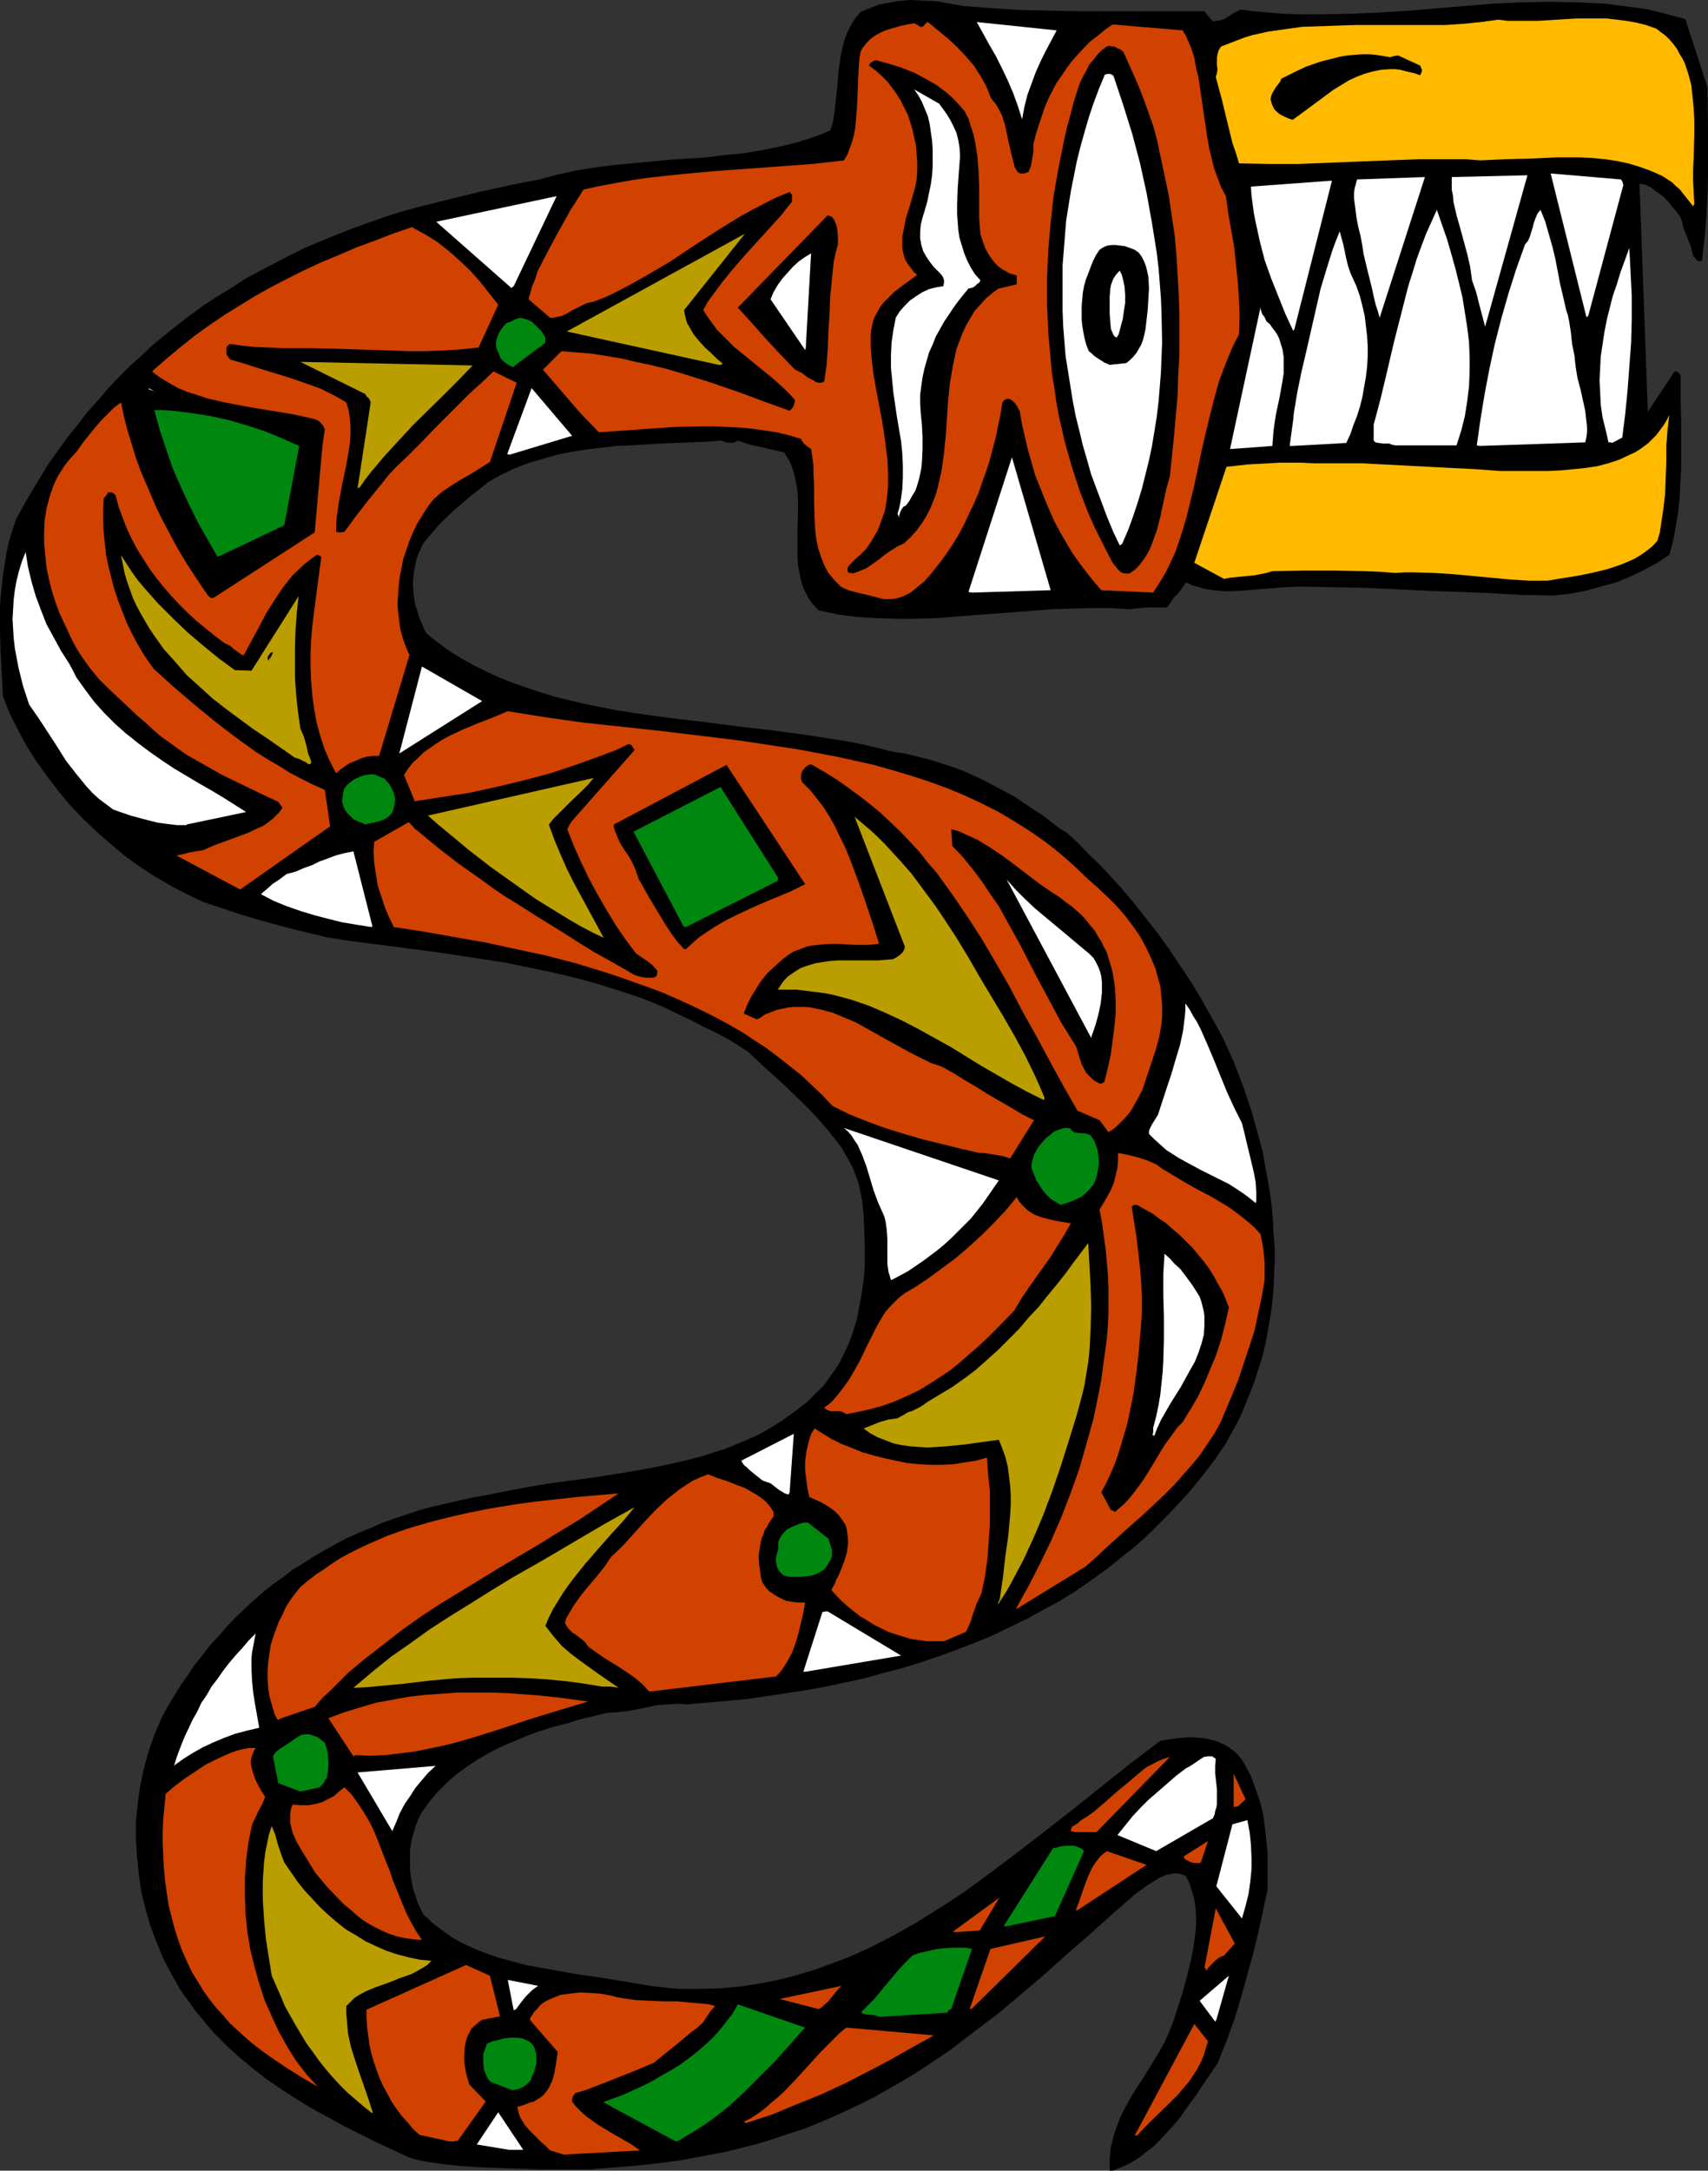
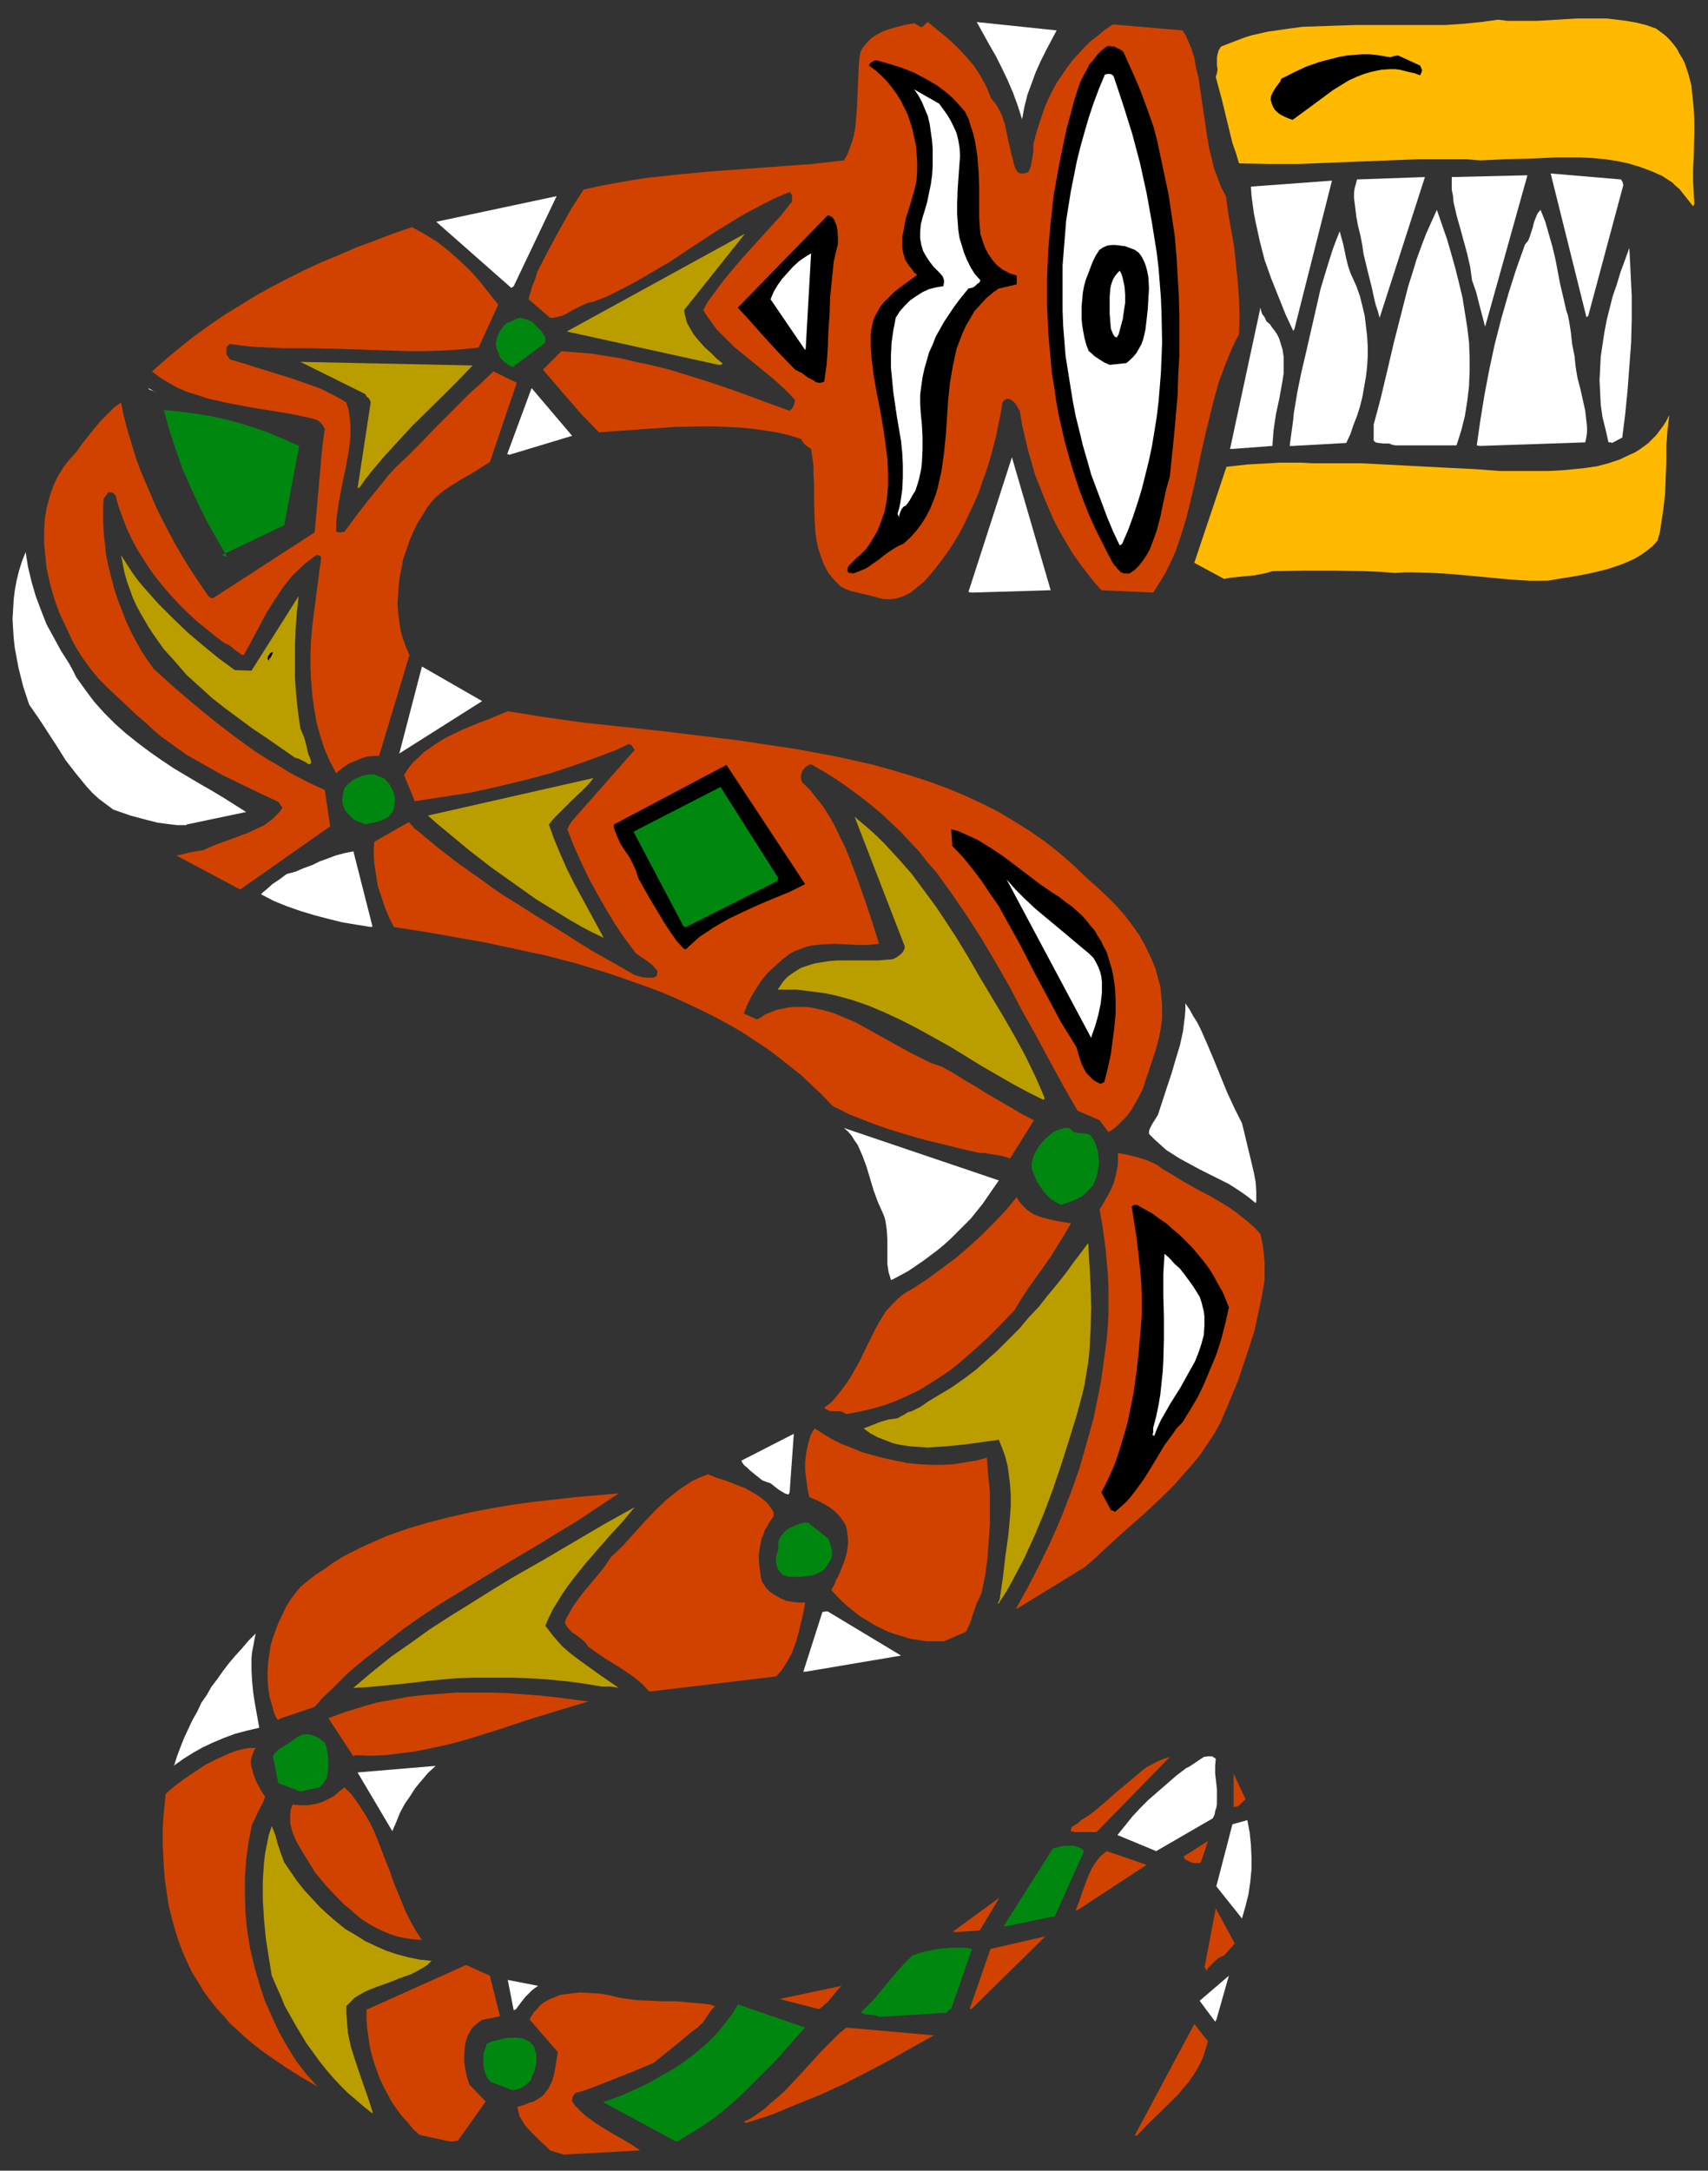
<svg xmlns="http://www.w3.org/2000/svg" xmlns:ns1="http://sodipodi.sourceforge.net/DTD/sodipodi-0.dtd" xmlns:ns2="http://www.inkscape.org/namespaces/inkscape" version="1.0" width="122.514mm" height="155.668mm" id="svg88" ns1:docname="Snake 07.wmf">
  <rect width="100%" height="100%" fill="#333333" stroke="none" />
  <ns1:namedview id="namedview88" pagecolor="#ffffff" bordercolor="#000000" borderopacity="0.25" ns2:showpageshadow="2" ns2:pageopacity="0.0" ns2:pagecheckerboard="0" ns2:deskcolor="#d1d1d1" ns2:document-units="mm" />
  <defs id="defs1">
    <pattern id="WMFhbasepattern" patternUnits="userSpaceOnUse" width="6" height="6" x="0" y="0" />
  </defs>
-   <path style="fill:#000000;fill-opacity:1;fill-rule:evenodd;stroke:none" d="m 301.643,588.353 2.423,-0.97 2.423,-1.131 2.1,-1.293 2.1,-1.616 2.1,-1.616 1.777,-1.778 1.777,-1.939 1.777,-1.939 1.777,-2.101 1.454,-2.101 3.07,-4.201 1.454,-2.262 1.454,-2.101 2.747,-4.04 2.423,-5.979 2.1,-5.817 1.777,-5.817 1.616,-5.817 1.616,-5.817 1.454,-5.979 1.293,-5.817 1.293,-6.14 v -4.848 -4.848 l -0.485,-5.009 -0.323,-2.585 -0.323,-2.424 -0.485,-2.424 -0.646,-2.262 -0.808,-2.262 -0.808,-2.262 -0.808,-2.101 -1.131,-2.101 -1.131,-1.939 -1.293,-1.616 -1.131,-0.97 -1.131,-0.808 -1.293,-0.808 -1.131,-0.485 -1.293,-0.485 -1.293,-0.323 -1.293,-0.323 -1.293,-0.162 -2.585,-0.162 -2.908,0.162 -2.585,0.323 -2.908,0.485 -7.917,5.979 -7.917,6.302 -8.078,6.464 -8.078,6.302 -8.401,6.464 -8.24,6.14 -4.201,3.07 -4.362,2.909 -4.362,2.747 -4.362,2.747 -4.524,2.585 -4.524,2.424 -4.524,2.262 -4.685,2.101 -4.685,1.778 -4.847,1.778 -4.847,1.454 -5.009,1.293 -5.009,0.97 -5.17,0.808 -5.332,0.485 -5.332,0.162 h -2.747 -2.747 l -2.747,-0.162 -2.747,-0.323 -2.908,-0.323 -2.747,-0.485 -2.908,-0.485 -2.908,-0.485 -7.109,-1.131 -3.554,-0.485 -3.716,-0.646 -7.27,-1.293 -3.554,-0.646 -3.554,-0.97 -3.554,-0.97 -3.393,-1.131 -3.231,-1.293 -3.231,-1.454 -2.908,-1.616 -2.747,-1.939 -2.747,-2.101 -1.131,-1.131 -1.293,-1.131 -0.808,-1.778 -0.808,-1.616 -0.485,-1.778 -0.646,-1.778 -0.323,-1.778 -0.323,-1.778 -0.162,-1.778 v -1.778 -1.778 -1.778 l 0.323,-1.778 0.323,-1.616 0.485,-1.616 0.485,-1.616 0.646,-1.616 0.808,-1.616 2.1,-2.909 2.262,-2.747 2.585,-2.585 2.585,-2.262 2.908,-2.101 2.908,-1.939 3.07,-1.778 3.231,-1.616 3.393,-1.454 3.393,-1.454 3.554,-1.293 3.554,-1.131 3.716,-0.97 3.716,-1.131 7.432,-1.778 2.747,-0.162 2.908,-0.323 2.585,-0.485 5.332,-1.131 2.585,-0.162 2.585,-0.162 h 1.293 l 1.293,0.162 5.493,-0.485 5.493,-0.485 5.493,-0.485 5.493,-0.808 5.332,-0.808 5.332,-0.808 5.332,-0.97 5.332,-1.131 5.17,-1.131 5.17,-1.454 5.009,-1.293 5.17,-1.616 4.847,-1.616 4.847,-1.778 5.009,-1.939 4.685,-1.939 4.685,-2.262 4.685,-2.262 4.362,-2.424 4.524,-2.424 4.362,-2.747 4.201,-2.909 4.039,-2.909 4.039,-3.232 4.039,-3.232 3.716,-3.393 3.716,-3.717 3.554,-3.717 3.554,-3.878 3.393,-4.201 3.231,-4.201 3.07,-4.525 1.777,-3.232 1.777,-3.232 1.454,-3.393 1.454,-3.555 1.293,-3.393 1.131,-3.555 1.131,-3.555 0.808,-3.555 0.646,-3.555 0.646,-3.717 0.485,-3.555 0.323,-3.717 0.162,-3.717 0.162,-3.717 v -3.717 l -0.323,-3.717 -0.162,-3.717 -0.323,-3.555 -0.485,-3.717 -0.646,-3.717 -0.646,-3.555 -0.646,-3.717 -0.969,-3.555 -1.939,-7.11 -1.131,-3.393 -1.131,-3.393 -1.293,-3.393 -1.293,-3.393 -1.454,-3.232 -1.454,-3.232 -1.616,-3.07 -2.1,-3.717 -2.1,-3.717 -2.1,-3.555 -2.262,-3.555 -2.423,-3.555 -2.262,-3.393 -2.423,-3.393 -5.17,-6.625 -2.585,-3.232 -2.747,-3.232 -5.655,-6.14 -3.07,-2.909 -2.908,-3.07 -3.07,-2.747 -0.646,-0.485 -0.485,-0.162 -0.323,-0.323 h -0.162 l -4.847,-3.717 -5.17,-3.393 -2.585,-1.778 -2.747,-1.454 -2.747,-1.454 -2.747,-1.454 -2.747,-1.293 -2.908,-1.293 -3.07,-1.131 -3.07,-0.97 -3.07,-0.97 -3.231,-0.808 -3.231,-0.808 -3.393,-0.485 -3.878,-0.97 -4.039,-0.97 -4.039,-0.808 -4.039,-0.646 -8.401,-1.293 -8.401,-1.131 -8.563,-0.97 -8.563,-1.131 -8.401,-0.97 -8.563,-1.131 -8.401,-1.293 -4.039,-0.808 -4.039,-0.808 -4.039,-0.97 -4.039,-0.97 -3.716,-1.131 -3.878,-1.293 -3.716,-1.293 -3.716,-1.454 -3.554,-1.616 -3.554,-1.778 -3.231,-1.778 -3.393,-2.101 -3.07,-2.262 -3.07,-2.424 -0.808,-1.454 -0.646,-1.616 -0.646,-1.454 -0.485,-1.778 -0.485,-1.454 -0.323,-1.616 -0.162,-1.616 -0.162,-1.616 v -1.616 l 0.162,-1.616 0.162,-1.454 0.323,-1.454 0.323,-1.454 0.485,-1.454 0.646,-1.293 0.646,-1.454 2.1,-2.585 2.1,-2.424 2.262,-2.262 2.1,-1.939 4.362,-3.717 4.685,-3.717 1.616,-0.97 1.777,-0.97 3.716,-1.778 3.716,-1.454 3.878,-1.131 3.878,-1.131 4.039,-0.808 4.039,-0.646 4.039,-0.485 4.201,-0.485 4.039,-0.162 8.24,-0.485 8.078,-0.323 4.039,-0.162 3.878,-0.323 1.293,0.485 1.293,0.162 h 0.485 l 0.485,-0.162 0.485,-0.162 0.485,-0.323 2.747,0.97 9.855,2.262 0.646,1.131 0.808,1.293 0.485,1.131 0.485,1.454 0.323,1.131 0.323,1.454 0.485,2.747 0.162,2.747 v 2.909 l -0.162,5.979 v 2.747 2.909 l 0.162,2.909 0.485,2.585 0.323,1.454 0.323,1.293 0.485,1.293 0.646,1.131 0.646,1.293 0.808,1.131 0.969,1.131 0.969,0.97 5.332,1.131 5.17,0.646 5.332,0.323 5.17,0.162 h 5.332 l 5.332,-0.162 10.34,-0.808 10.663,-0.808 10.502,-0.808 5.332,-0.162 5.332,-0.162 h 5.17 l 5.332,0.323 1.454,-0.162 1.293,-0.162 2.262,-0.162 h 3.554 1.293 l 0.485,-0.323 0.323,-0.485 0.646,-0.97 0.646,-0.97 0.485,-0.485 0.485,-0.323 2.262,-3.232 1.777,0.808 1.777,0.485 1.777,0.485 1.939,0.323 1.939,0.162 1.777,0.162 4.039,-0.162 3.878,-0.323 4.039,-0.323 4.039,-0.323 4.039,-0.162 8.725,0.162 8.563,0.162 17.126,0.808 16.964,0.646 8.725,0.485 8.563,0.162 4.362,-0.485 4.362,-0.808 4.039,-1.131 4.201,-1.131 3.878,-1.616 3.716,-1.778 3.554,-1.939 3.231,-2.101 0.808,-2.909 0.646,-2.909 0.485,-2.909 0.485,-3.07 0.323,-3.07 0.162,-2.909 0.323,-6.14 v -6.302 -6.14 l -0.162,-6.14 v -6.14 l -0.162,-0.323 -0.162,-0.162 -0.323,-0.323 -0.323,-0.162 -0.323,-0.162 h -0.323 l -7.27,10.988 -2.262,-61.889 0.808,0.162 0.808,0.162 1.616,0.808 1.454,1.131 1.616,1.131 1.454,1.454 1.131,1.454 1.293,1.454 0.969,1.454 0.485,1.454 0.323,1.454 0.969,2.424 0.969,2.424 0.323,1.293 0.323,1.293 0.646,0.808 0.323,0.323 v 0.162 l 0.323,0.162 h 0.323 0.485 l 0.323,-0.162 0.646,-5.656 0.485,-5.817 0.323,-5.817 0.162,-5.817 V 35.55 L 462.885,23.592 456.907,5.171 453.191,4.201 449.636,3.232 446.082,2.424 l -3.716,-0.485 -3.716,-0.485 -3.554,-0.485 -3.716,-0.162 -3.878,-0.162 -7.432,-0.162 -7.594,0.162 -7.594,0.323 -7.594,0.646 -7.755,0.646 -7.594,0.646 -7.755,0.485 -7.594,0.323 -7.594,0.162 h -7.594 l -3.878,-0.162 -3.716,-0.323 -3.716,-0.323 -3.716,-0.485 -0.969,0.485 -0.969,0.485 -0.969,0.646 -0.808,0.485 -0.808,0.485 -0.969,0.323 -0.969,0.162 -1.131,0.162 -2.262,-2.747 h -7.917 -8.24 -16.318 L 285.809,2.909 277.569,2.747 269.329,2.262 261.09,1.616 257.535,0.97 253.819,0.323 250.265,0.162 246.71,0 l -3.554,0.323 -1.616,0.323 -1.777,0.323 -1.616,0.323 -1.616,0.646 -1.616,0.646 -1.616,0.646 -1.454,1.778 -1.131,1.778 -0.969,1.939 -0.808,2.101 -0.485,1.939 -0.485,2.101 -0.323,2.262 -0.323,2.101 -0.323,4.201 -0.485,4.363 -0.162,1.939 -0.323,1.939 -0.323,1.939 -0.646,1.778 -2.262,0.97 -2.262,0.808 -4.524,1.454 -4.685,1.131 -4.847,0.97 -4.847,0.808 -5.009,0.485 -5.009,0.646 -5.009,0.323 -5.009,0.323 -5.17,0.485 -5.17,0.485 -5.009,0.485 -5.009,0.646 -5.009,0.808 -5.17,1.131 -4.847,1.293 -4.201,0.808 -4.039,0.808 -8.078,1.778 -7.917,1.939 -7.755,1.939 -4.847,1.293 -4.685,1.454 -4.524,1.616 -4.524,1.616 -4.524,1.778 -4.362,1.778 -4.201,1.778 -4.201,2.101 -4.039,2.101 -4.039,2.101 -3.878,2.101 -3.716,2.424 -3.716,2.262 -3.716,2.424 -3.554,2.585 -3.393,2.585 -3.393,2.747 -3.393,2.747 -3.07,2.909 -3.231,2.909 -3.07,3.07 -2.908,3.07 -2.747,3.232 -2.908,3.232 -2.585,3.393 -2.747,3.393 -5.009,6.948 -2.262,3.717 -2.262,3.717 -2.262,3.878 -2.1,3.878 -0.969,2.909 -0.969,3.07 -0.646,3.07 -0.485,3.07 -0.485,2.909 -0.323,3.07 L 0.162,161.914 0,164.823 v 5.979 l 0.162,5.979 0.646,11.958 1.777,4.525 2.262,4.525 2.262,4.201 2.747,4.363 2.908,4.04 3.07,4.04 3.231,3.878 3.554,3.717 3.554,3.393 3.878,3.393 3.878,3.232 4.039,2.909 4.201,2.747 4.201,2.424 4.362,2.262 4.362,2.101 4.847,1.616 4.847,1.616 4.847,1.454 4.685,1.293 4.847,1.293 4.685,1.131 4.685,1.131 4.847,0.808 12.441,1.616 6.139,0.808 6.301,0.808 12.764,1.939 6.301,0.97 6.139,1.293 6.301,1.293 6.139,1.454 5.978,1.616 6.139,1.939 5.816,1.939 5.655,2.262 5.655,2.747 2.747,1.293 2.747,1.454 1.777,0.808 1.616,0.808 3.07,1.616 2.908,1.778 2.747,1.778 2.423,2.262 2.423,2.262 4.847,4.363 4.847,4.686 2.423,2.424 2.262,2.424 2.1,2.424 2.1,2.585 1.939,2.585 1.616,2.747 1.454,2.747 1.131,2.909 0.485,1.454 0.323,1.616 0.323,1.454 0.323,1.616 0.323,3.555 0.162,3.555 0.162,3.717 v 3.555 3.555 l -0.323,3.555 -0.485,3.555 -0.646,3.393 -0.646,3.393 -0.969,3.232 -1.131,3.232 -1.454,3.07 -1.454,2.909 -1.939,2.747 -1.939,2.747 -2.423,2.424 -2.1,2.101 -2.262,1.778 -2.423,1.778 -2.262,1.616 -2.585,1.616 -2.423,1.454 -2.585,1.293 -2.585,1.131 -2.747,1.131 -2.747,1.131 -2.747,0.808 -2.908,0.97 -5.655,1.454 -5.816,1.293 -5.978,1.131 -5.978,0.97 -5.978,0.97 -6.139,0.808 -5.978,0.808 -5.816,0.97 -5.978,1.131 -5.655,1.131 -3.716,0.646 -3.554,0.808 -3.554,0.808 -3.554,0.808 -3.554,0.97 -3.393,1.131 -3.393,1.131 -3.231,1.131 -3.231,1.454 -3.231,1.293 -3.231,1.454 -3.07,1.616 -2.908,1.616 -3.07,1.778 -2.747,1.778 -2.908,1.778 -2.747,2.101 -2.747,1.939 -2.585,2.101 -2.585,2.262 -2.423,2.262 -2.423,2.262 -2.262,2.424 -2.262,2.585 -2.262,2.424 -2.1,2.747 -2.1,2.585 -1.939,2.909 -1.939,2.747 -1.777,2.909 -1.777,2.909 -1.616,3.07 -0.969,2.262 -0.969,2.262 -0.808,2.262 -0.808,2.424 -1.293,4.686 -0.969,4.686 -0.646,4.686 -0.485,4.848 v 4.686 l 0.323,4.848 0.485,4.686 0.646,4.686 1.131,4.525 1.293,4.525 1.616,4.363 1.777,4.363 2.1,4.04 2.262,4.04 1.454,2.262 1.616,2.101 1.454,2.101 1.616,1.939 3.231,3.878 3.554,3.555 3.554,3.232 3.716,3.07 3.716,2.909 4.039,2.747 4.039,2.585 4.201,2.585 4.201,2.262 4.362,2.424 8.725,4.363 9.048,4.201 2.262,0.646 2.423,0.485 4.524,0.646 4.524,0.485 4.524,0.323 8.725,0.323 9.048,0.323 h 6.139 6.301 l 6.139,-0.485 5.978,-0.485 6.301,-0.646 6.139,-0.808 6.139,-1.131 6.139,-1.131 4.524,-1.131 4.524,-1.131 4.201,-1.293 4.201,-1.454 4.201,-1.293 3.878,-1.616 3.878,-1.616 3.878,-1.778 3.716,-1.778 3.554,-1.778 3.716,-2.101 3.393,-1.939 3.554,-2.101 3.231,-2.101 6.786,-4.525 6.301,-4.848 6.463,-4.848 6.139,-5.171 6.301,-5.333 6.139,-5.494 6.301,-5.494 6.301,-5.656 6.463,-5.656 0.646,-0.485 0.808,-0.485 1.454,-1.131 1.616,-0.97 1.777,-1.131 1.777,-0.808 0.969,-0.162 0.808,-0.162 0.969,-0.162 0.969,0.162 0.808,0.162 0.969,0.485 0.969,1.939 0.646,2.101 0.646,2.101 0.323,2.262 0.162,2.262 v 2.262 l -0.162,2.262 -0.323,2.424 -0.323,2.262 -0.485,2.424 -1.131,4.686 -1.293,4.848 -1.454,4.363 -0.969,3.07 -1.131,2.909 -1.293,2.909 -1.454,2.585 -3.07,5.009 -1.616,2.585 -1.616,2.424 -1.454,2.424 -1.454,2.585 -1.293,2.585 -0.969,2.585 -0.969,2.909 -0.646,2.747 -0.162,1.616 -0.162,1.454 v 1.616 1.616 z" id="path1" />
  <path style="fill:#d14200;fill-opacity:1;fill-rule:evenodd;stroke:none" d="m 152.841,583.99 20.68,-1.131 -2.1,-1.454 -2.423,-1.454 -2.585,-1.454 -2.423,-1.454 -2.585,-1.616 -2.423,-1.778 -1.131,-0.97 -0.969,-0.97 -0.969,-0.97 -0.808,-1.131 v -0.646 l 0.162,-0.646 0.323,-0.485 0.323,-0.485 2.747,-0.808 2.585,-0.97 5.332,-2.101 5.332,-2.101 5.332,-2.262 3.393,-2.747 3.231,-2.585 3.231,-2.747 1.777,-1.293 1.777,-1.616 0.808,-1.293 0.646,-0.97 0.808,-1.131 0.485,-0.485 0.485,-0.485 -1.616,-0.485 -1.616,-0.162 -3.554,-0.323 -3.554,-0.323 h -3.554 l -3.716,-0.162 -3.716,-0.162 -3.554,-0.485 -1.777,-0.323 -1.777,-0.485 -2.747,-0.485 -2.585,-0.162 -2.908,-0.162 -2.585,0.323 -1.293,0.162 -1.293,0.162 -1.293,0.485 -1.131,0.485 -1.131,0.485 -1.131,0.646 -0.969,0.808 -0.808,0.97 -0.808,0.808 -0.485,0.808 -0.485,0.646 -0.162,0.646 7.594,8.726 -0.646,4.04 -0.323,1.778 -0.485,1.778 -0.808,1.778 -0.485,0.808 -0.485,0.646 -0.646,0.808 -0.808,0.646 -0.808,0.485 -0.969,0.646 -0.646,0.162 -0.646,0.162 -1.131,0.485 -0.969,0.323 -1.131,0.323 0.162,0.808 0.485,1.778 0.485,0.808 0.969,1.616 1.293,1.454 2.747,2.747 1.454,1.293 1.293,1.293 z" id="path2" />
-   <path style="fill:#ffffff;fill-opacity:1;fill-rule:evenodd;stroke:none" d="m 137.977,582.698 h 3.878 l -6.786,-10.18 -5.816,8.726 z" id="path3" />
  <path style="fill:#d14200;fill-opacity:1;fill-rule:evenodd;stroke:none" d="m 121.982,580.435 h 0.969 l 0.485,-0.162 h 0.646 l 7.594,-10.665 -4.362,-4.525 v 0.162 l -0.646,-2.101 -0.485,-2.101 -0.323,-2.262 v -1.939 l 0.162,-2.101 0.162,-0.97 0.323,-1.131 0.323,-0.97 0.485,-0.808 0.485,-0.97 0.808,-0.808 0.646,-0.485 0.485,-0.485 0.485,-0.323 0.485,-0.323 4.847,-0.97 -2.747,-10.988 -6.463,-2.909 -26.981,12.119 v 2.424 l 0.162,2.424 0.323,2.262 0.323,2.424 0.485,2.262 0.646,2.262 0.808,2.262 0.808,2.262 0.969,2.101 1.131,2.101 1.131,2.101 1.293,1.939 1.454,1.939 1.616,1.778 1.454,1.778 1.777,1.616 z" id="path4" />
  <path style="fill:#00870f;fill-opacity:1;fill-rule:evenodd;stroke:none" d="m 183.861,580.274 2.423,-1.454 2.423,-1.454 2.262,-1.454 2.262,-1.616 2.1,-1.616 2.262,-1.778 4.201,-3.878 4.039,-4.04 4.201,-4.201 4.039,-4.525 2.1,-2.424 2.1,-2.262 -18.257,-6.302 -1.454,2.585 -1.777,2.262 -1.777,2.262 -1.939,2.101 -2.1,1.939 -2.262,1.939 -2.1,1.616 -2.423,1.778 -2.423,1.454 -2.585,1.454 -2.423,1.454 -2.585,1.293 -5.332,2.424 -5.332,1.939 19.711,10.665 z" id="path5" />
  <path style="fill:#d14200;fill-opacity:1;fill-rule:evenodd;stroke:none" d="m 308.267,578.819 2.747,-2.909 5.816,-5.656 2.747,-2.747 1.293,-1.616 1.293,-1.454 1.131,-1.616 1.131,-1.778 0.969,-1.778 0.808,-1.778 0.646,-2.101 0.646,-2.101 -3.716,-4.686 -16.157,30.218 z" id="path6" />
  <path style="fill:#d14200;fill-opacity:1;fill-rule:evenodd;stroke:none" d="m 202.28,575.426 6.947,-2.262 6.624,-2.747 6.786,-2.747 6.301,-2.909 6.301,-3.232 6.139,-3.232 5.978,-3.393 5.816,-3.232 -23.75,-2.101 -1.777,1.454 -1.616,1.616 -3.393,3.393 -6.624,7.272 -3.393,3.555 -1.777,1.616 -1.777,1.454 -1.777,1.616 -1.777,1.293 -1.939,1.293 -1.939,0.97 z" id="path7" />
  <path style="fill:#ba9e00;fill-opacity:1;fill-rule:evenodd;stroke:none" d="m 100.978,572.356 -1.131,-3.555 -2.423,-6.948 -1.131,-3.393 -1.131,-3.555 -0.808,-3.717 -0.162,-1.778 -0.162,-1.939 -0.162,-1.778 v -1.939 l 1.131,-1.131 1.131,-1.131 1.293,-0.808 1.454,-0.808 1.454,-0.646 1.616,-0.646 3.231,-1.131 3.231,-1.293 3.231,-1.131 1.454,-0.808 1.454,-0.808 1.293,-0.808 1.131,-1.131 -3.231,-0.323 -3.07,-0.646 -3.07,-0.808 -2.908,-0.97 -2.908,-1.293 -2.747,-1.293 -2.585,-1.616 -2.747,-1.616 -2.423,-1.939 -2.262,-1.939 -2.262,-2.101 -2.1,-2.262 -2.1,-2.262 -1.939,-2.424 -1.777,-2.585 -1.777,-2.585 -0.485,-1.293 -0.485,-1.293 -0.808,-2.424 -0.646,-2.424 -0.969,-2.424 -0.808,2.424 -0.485,2.424 -0.485,2.424 -0.323,2.585 -0.162,2.424 -0.162,2.585 v 2.585 2.585 l 0.323,5.171 0.485,5.171 0.808,5.171 0.808,5.009 2.423,5.494 1.131,2.747 1.454,2.585 1.454,2.585 1.454,2.424 1.454,2.424 1.777,2.424 1.616,2.262 1.777,2.262 1.939,2.262 1.939,2.101 2.1,2.101 2.262,1.939 2.262,1.939 2.262,1.778 z" id="path8" />
  <path style="fill:#00870f;fill-opacity:1;fill-rule:evenodd;stroke:none" d="m 138.946,566.538 0.808,-0.162 0.808,-0.162 0.808,-0.323 0.808,-0.485 0.646,-0.485 0.646,-0.646 0.485,-0.485 0.162,-0.808 0.646,-1.293 0.323,-1.293 0.323,-1.131 v -1.293 -1.131 l -0.323,-1.131 -0.323,-0.97 -0.646,-0.808 -0.485,-0.485 -0.646,-0.323 -0.646,-0.323 -0.808,-0.323 -1.454,-0.162 h -1.777 l -1.616,0.162 -1.777,0.485 -1.454,0.323 -1.454,0.646 -0.485,1.454 -0.485,1.293 v 1.454 1.293 l 0.162,1.454 0.485,1.293 0.485,1.131 0.808,0.97 z" id="path9" />
  <path style="fill:#d14200;fill-opacity:1;fill-rule:evenodd;stroke:none" d="m 86.114,565.569 -3.07,-3.393 -2.747,-3.555 -2.423,-3.878 -2.262,-4.04 -1.939,-4.201 -1.939,-4.363 -1.454,-4.525 -1.293,-4.525 -1.131,-4.686 -0.808,-4.848 -0.485,-4.848 -0.162,-4.848 v -4.848 l 0.323,-4.848 0.646,-4.848 0.969,-4.848 0.485,-0.97 0.485,-0.97 0.808,-1.778 0.969,-1.778 0.808,-1.939 -0.969,-1.454 -0.808,-1.454 -0.808,-1.616 -0.646,-1.778 -0.485,-1.778 -0.162,-0.808 v -0.97 l 0.162,-0.808 0.323,-0.97 0.323,-0.808 0.485,-0.808 h -1.777 l -1.777,0.323 -1.777,0.485 -1.777,0.646 -3.231,1.454 -3.231,1.616 -2.908,1.939 -2.908,1.939 -2.585,1.939 -2.423,2.101 -0.323,3.393 -0.323,3.232 -0.162,3.393 v 3.393 l 0.162,3.393 0.162,3.393 0.323,3.393 0.485,3.393 0.485,3.232 0.808,3.232 0.808,3.07 0.969,3.07 1.131,3.07 1.293,2.909 1.293,2.747 1.616,2.585 1.454,2.424 1.616,2.262 1.777,2.262 1.939,2.101 1.777,2.101 2.1,1.939 2.1,1.939 2.1,1.778 2.262,1.778 2.262,1.616 4.524,3.07 4.362,2.747 z" id="path10" />
  <path style="fill:#ffffff;fill-opacity:1;fill-rule:evenodd;stroke:none" d="m 329.755,547.471 3.393,-11.958 -7.917,6.787 4.201,5.656 z" id="path11" />
  <path style="fill:#00870f;fill-opacity:1;fill-rule:evenodd;stroke:none" d="m 238.309,546.663 18.418,-1.131 0.162,-0.162 0.162,-0.323 0.323,-0.323 0.485,-0.162 5.655,-16.321 -1.616,-0.323 h -1.939 -2.1 l -2.262,0.162 -2.262,0.323 -2.1,0.485 -2.1,0.485 -1.777,0.646 -2.1,2.101 -1.777,1.939 -3.393,4.04 -3.07,3.717 -1.777,1.778 -1.777,1.778 0.323,0.323 0.485,0.162 0.485,0.162 h 0.646 l 1.454,0.162 0.808,0.162 z" id="path12" />
  <path style="fill:#ffffff;fill-opacity:1;fill-rule:evenodd;stroke:none" d="m 139.916,544.562 1.293,-1.778 1.293,-1.616 1.616,-1.616 0.808,-0.646 0.969,-0.646 -8.24,-1.616 1.616,8.241 z" id="path13" />
  <path style="fill:#d14200;fill-opacity:1;fill-rule:evenodd;stroke:none" d="m 221.991,544.562 0.969,-0.646 0.646,-0.646 0.808,-0.646 0.646,-0.808 1.454,-1.778 0.808,-0.97 0.808,-0.808 -16.803,3.555 z" id="path14" />
  <path style="fill:#d14200;fill-opacity:1;fill-rule:evenodd;stroke:none" d="m 263.513,544.4 19.873,-19.553 -14.864,3.393 -5.655,16.321 z" id="path15" />
  <path style="fill:#d14200;fill-opacity:1;fill-rule:evenodd;stroke:none" d="m 327.493,533.412 0.969,-0.97 0.969,-0.97 0.969,-0.808 0.646,-0.323 0.808,-0.323 2.908,-3.232 -5.17,-9.534 -3.07,16.159 h 0.323 v 0.162 l 0.162,0.485 v 0.162 0 l 0.323,-0.485 z" id="path16" />
  <path style="fill:#d14200;fill-opacity:1;fill-rule:evenodd;stroke:none" d="m 114.388,525.817 -1.616,-2.424 -1.454,-2.585 -1.293,-2.585 -1.131,-2.747 -2.262,-5.494 -0.969,-2.909 -1.131,-2.747 -2.1,-5.494 -1.131,-2.747 -1.293,-2.585 -1.454,-2.424 -1.616,-2.424 -1.616,-2.262 -1.939,-1.939 -1.454,1.131 -1.454,1.293 -1.616,0.808 -1.616,0.808 -1.777,0.485 -1.939,0.323 h -2.1 l -2.1,-0.162 -0.485,1.293 -0.162,1.293 v 1.293 1.131 l 0.323,1.293 0.323,1.293 0.485,1.131 0.485,1.131 1.293,2.262 1.293,2.101 1.293,2.101 1.293,2.101 3.07,3.717 3.231,3.393 1.616,1.616 1.616,1.293 1.616,1.454 1.616,1.293 1.777,1.131 1.777,0.97 1.939,0.97 1.939,0.808 1.939,0.646 2.262,0.485 2.262,0.323 z" id="path17" />
  <path style="fill:#d14200;fill-opacity:1;fill-rule:evenodd;stroke:none" d="m 258.989,523.717 6.624,-0.485 5.332,-8.888 -12.602,9.211 z" id="path18" />
  <path style="fill:#00870f;fill-opacity:1;fill-rule:evenodd;stroke:none" d="m 272.884,522.101 13.087,-2.747 7.917,-17.613 -0.323,-0.323 -0.323,-0.323 -0.969,-0.485 -1.131,-0.323 h -1.131 -1.131 l -1.293,0.162 -1.131,0.323 -0.969,0.162 -13.41,21.168 z" id="path19" />
  <path style="fill:#ffffff;fill-opacity:1;fill-rule:evenodd;stroke:none" d="m 336.702,520 0.969,-3.393 0.808,-3.232 0.485,-3.393 0.323,-3.393 v -3.232 l -0.162,-3.393 -0.323,-3.232 -0.646,-3.393 -4.039,1.131 -4.362,16.805 z" id="path20" />
  <path style="fill:#d14200;fill-opacity:1;fill-rule:evenodd;stroke:none" d="m 292.11,517.738 18.742,-12.281 -10.825,-3.717 -0.808,0.646 -0.808,0.646 -0.646,0.808 -0.646,0.808 -1.131,1.778 -0.969,2.101 -0.808,2.101 -0.808,2.262 -0.808,2.424 -0.969,2.424 z" id="path21" />
  <path style="fill:#d14200;fill-opacity:1;fill-rule:evenodd;stroke:none" d="m 325.554,504.811 1.939,-5.817 -6.624,4.201 0.323,0.646 0.485,0.323 0.646,0.323 0.646,0.323 0.808,0.162 h 0.646 0.646 z" id="path22" />
  <path style="fill:#ffffff;fill-opacity:1;fill-rule:evenodd;stroke:none" d="m 313.437,501.74 15.349,-8.888 0.485,-0.97 0.162,-0.97 0.323,-0.97 0.162,-0.97 v -1.939 -2.101 l -0.485,-4.201 v -2.101 l 0.162,-1.939 -0.485,-0.323 -0.485,-0.323 h -0.646 -0.485 l -1.131,0.162 -0.969,0.646 -1.939,1.293 -0.969,0.646 -0.969,0.485 -2.747,2.101 -2.585,2.262 -2.423,2.101 -2.423,2.101 -2.262,2.262 -2.1,2.262 -1.939,2.424 -2.1,2.585 z" id="path23" />
  <path style="fill:#ffffff;fill-opacity:1;fill-rule:evenodd;stroke:none" d="m 106.31,496.408 1.131,-2.585 0.969,-2.424 1.293,-2.424 1.454,-2.101 1.454,-2.262 1.616,-1.939 1.777,-2.101 2.1,-1.939 -21.165,1.778 9.371,15.836 z" id="path24" />
  <path style="fill:#d14200;fill-opacity:1;fill-rule:evenodd;stroke:none" d="m 291.302,496.57 h 5.978 l 19.873,-20.36 -1.616,0.485 -1.616,0.646 -1.454,0.808 -1.616,0.808 -1.454,1.131 -1.293,1.131 -2.908,2.424 -2.908,2.424 -2.908,2.585 -3.07,2.585 -1.616,1.131 -1.616,0.97 -0.485,0.485 -0.323,0.323 -0.808,0.485 -0.808,0.485 -0.162,0.323 -0.162,0.485 v 0.323 0.162 0 h 0.323 0.162 0.162 z" id="path25" />
  <path style="fill:#d14200;fill-opacity:1;fill-rule:evenodd;stroke:none" d="m 335.571,489.621 2.1,-1.939 -3.231,-6.948 v 9.049 z" id="path26" />
  <path style="fill:#00870f;fill-opacity:1;fill-rule:evenodd;stroke:none" d="m 81.429,485.581 5.17,-1.131 0.646,-0.646 0.485,-0.485 0.323,-0.646 0.485,-0.646 0.162,-0.808 0.162,-0.808 0.162,-1.616 v -1.616 l -0.162,-1.778 -0.323,-1.616 -0.485,-1.454 -0.646,-0.485 -0.808,-0.646 -0.808,-0.485 -0.969,-0.323 -0.969,-0.323 h -0.969 l -1.131,0.162 -0.969,0.485 -2.1,1.454 -1.939,1.293 -0.808,0.485 -0.808,0.646 -0.646,0.646 -0.485,0.808 1.454,7.272 z" id="path27" />
  <path style="fill:#ffffff;fill-opacity:1;fill-rule:evenodd;stroke:none" d="m 47.5,478.31 2.262,-1.616 2.585,-1.616 2.585,-1.454 2.747,-1.293 3.07,-1.293 3.07,-1.131 3.07,-0.808 3.393,-0.808 -1.131,-6.302 -0.485,-3.07 -0.323,-3.232 -0.162,-3.07 v -3.232 l 0.162,-1.616 0.323,-1.616 0.323,-1.778 0.323,-1.616 -1.939,1.939 -1.777,2.101 -1.777,1.939 -1.777,2.101 -1.616,2.101 -1.454,2.101 -1.616,2.101 -1.293,2.262 -1.454,2.101 -1.131,2.424 -1.293,2.262 -1.131,2.424 -1.131,2.424 -0.969,2.424 -0.969,2.585 -0.808,2.585 z" id="path28" />
  <path style="fill:#d14200;fill-opacity:1;fill-rule:evenodd;stroke:none" d="m 96.293,475.724 4.039,0.162 4.039,-0.162 4.039,-0.485 3.878,-0.485 4.039,-0.808 3.878,-0.808 3.878,-0.97 3.878,-1.131 7.755,-2.424 7.755,-2.585 7.917,-2.424 8.078,-2.424 -8.563,-1.131 -4.524,-0.485 -4.362,-0.323 -4.362,-0.323 -4.524,-0.162 h -4.524 -4.524 l -4.362,0.323 -4.524,0.323 -4.362,0.485 -4.362,0.808 -4.524,0.808 -4.362,1.293 -4.201,1.293 -4.362,1.616 6.786,10.342 z" id="path29" />
  <path style="fill:#d14200;fill-opacity:1;fill-rule:evenodd;stroke:none" d="m 76.259,465.706 9.048,-3.07 2.1,-2.424 2.423,-2.262 4.524,-4.525 4.847,-4.04 5.009,-3.878 5.009,-3.878 5.009,-3.555 5.17,-3.393 5.332,-3.232 10.825,-6.625 10.663,-6.302 5.493,-3.393 5.332,-3.232 5.332,-3.555 5.332,-3.555 -5.655,0.485 -5.655,0.485 -5.816,0.646 -5.816,0.646 -5.816,0.808 -5.816,0.97 -5.816,1.131 -5.655,1.293 -5.655,1.454 -5.493,1.616 -5.493,1.939 -5.17,2.262 -2.423,1.131 -2.585,1.293 -2.423,1.293 -2.262,1.454 -2.262,1.616 -2.262,1.454 -2.262,1.778 -1.939,1.616 -1.454,1.778 -1.293,1.778 -1.131,1.778 -0.969,2.101 -0.969,1.939 -0.808,2.101 -0.808,2.262 -0.646,2.101 -0.323,2.262 -0.323,2.262 -0.162,2.262 v 2.262 l 0.162,2.424 0.323,2.262 0.646,2.262 0.646,2.262 0.162,0.485 0.162,0.323 0.162,0.323 v 0 l 0.162,0.323 0.162,0.162 0.162,0.323 z" id="path30" />
  <path style="fill:#d14200;fill-opacity:1;fill-rule:evenodd;stroke:none" d="m 176.591,458.434 33.767,-4.04 0.808,-0.808 0.808,-0.97 1.454,-2.262 1.293,-2.424 0.969,-2.585 0.808,-2.747 0.646,-2.747 0.646,-2.747 0.485,-2.747 h -1.777 l -1.616,-0.162 -1.777,-0.323 -1.454,-0.646 -1.454,-0.808 -1.454,-0.97 -1.131,-1.131 -0.485,-0.808 -0.485,-0.646 -0.323,-1.131 -0.162,-1.131 -0.323,-2.424 -0.162,-2.424 0.323,-2.424 0.485,-2.424 0.485,-0.97 0.323,-1.131 0.646,-0.97 0.485,-0.97 0.646,-0.97 0.646,-0.808 v -1.293 l -0.646,-0.97 -0.808,-1.131 -0.808,-0.808 -0.969,-0.808 -1.131,-0.808 -1.131,-0.646 -2.262,-1.293 -2.585,-0.97 -2.423,-0.97 -2.585,-0.808 -2.423,-0.97 -2.1,0.808 -2.1,0.97 -1.777,1.131 -1.939,1.293 -1.616,1.293 -1.616,1.293 -3.07,2.909 -3.07,3.232 -5.816,6.464 -3.231,3.07 -1.616,2.424 -1.777,2.262 -1.777,2.101 -1.777,2.101 -1.616,2.101 -1.616,2.262 -1.293,2.262 -0.646,1.131 -0.323,1.131 0.485,0.97 0.646,0.808 0.808,0.808 0.969,0.646 1.939,1.454 0.808,0.808 0.646,0.97 2.262,1.616 2.1,1.454 4.201,2.585 1.939,1.293 2.1,1.454 2.1,1.778 1.777,1.939 z" id="path31" />
  <path style="fill:#ba9e00;fill-opacity:1;fill-rule:evenodd;stroke:none" d="m 96.293,457.464 3.231,-0.162 3.393,-0.323 3.393,-0.323 3.393,-0.323 6.786,-0.808 3.554,-0.323 3.554,-0.323 5.009,-0.162 h 5.17 4.847 l 5.009,0.162 4.847,0.323 5.009,0.485 4.847,0.646 4.847,0.808 h 1.293 1.131 l 1.131,0.162 0.969,0.162 -2.585,-1.778 -2.585,-1.778 -5.17,-3.717 -2.585,-1.939 -2.423,-2.101 -1.131,-1.293 -1.131,-1.293 -1.131,-1.454 -1.131,-1.454 0.969,-2.262 1.131,-2.262 1.293,-2.101 1.293,-2.101 1.454,-2.101 1.454,-1.939 3.231,-4.04 3.231,-3.717 3.393,-3.878 3.554,-3.878 3.231,-3.878 -8.401,4.686 -8.24,4.848 -8.24,4.848 -8.24,4.686 -5.816,3.555 -5.655,3.555 -5.493,3.393 -5.493,3.555 -5.17,3.717 -5.332,3.717 -5.009,4.04 -5.17,4.363 z" id="path32" />
  <path style="fill:#ffffff;fill-opacity:1;fill-rule:evenodd;stroke:none" d="m 218.436,453.101 25.85,-4.363 -19.873,-11.958 h -0.646 l -0.808,0.162 -5.17,16.159 z" id="path33" />
  <path style="fill:#d14200;fill-opacity:1;fill-rule:evenodd;stroke:none" d="m 255.92,444.86 5.978,-2.585 1.131,-2.424 0.808,-2.585 0.485,-1.293 0.485,-1.454 0.646,-1.293 0.646,-1.454 0.969,-4.686 0.646,-4.686 0.323,-4.525 0.323,-4.686 v -4.525 -4.525 l -0.485,-4.525 -0.323,-4.525 -2.908,0.808 -3.07,0.485 -3.07,0.485 -3.07,0.162 h -3.231 l -3.07,-0.162 -3.231,-0.323 -3.07,-0.646 -3.07,-0.646 -3.07,-0.808 -2.908,-0.808 -2.747,-1.131 -2.908,-1.131 -2.585,-1.293 -2.423,-1.454 -2.262,-1.454 -0.646,0.97 -0.485,0.97 -0.646,2.262 -0.485,2.262 -0.323,2.424 v 2.585 l 0.323,2.424 0.323,2.424 0.485,2.262 2.908,1.293 1.454,0.808 1.293,0.808 1.293,0.97 0.969,0.97 0.969,1.293 0.969,1.454 0.323,1.293 0.162,1.293 0.162,1.293 v 1.293 l -0.162,1.131 -0.162,1.131 -0.646,2.262 -0.808,2.101 -0.808,1.939 -0.646,1.131 -0.323,0.97 -0.969,1.778 1.454,1.616 1.454,1.454 1.616,1.454 1.616,1.293 1.616,1.293 1.939,1.131 1.777,1.131 1.939,0.97 1.939,0.97 1.939,0.646 2.1,0.646 2.1,0.646 2.262,0.323 2.1,0.323 h 2.423 z" id="path34" />
  <path style="fill:#d14200;fill-opacity:1;fill-rule:evenodd;stroke:none" d="m 275.792,435.973 18.418,-11.311 2.585,-2.262 2.585,-2.424 5.332,-4.848 5.493,-4.848 5.493,-5.171 2.585,-2.585 2.423,-2.747 2.423,-2.747 2.262,-2.747 1.939,-2.909 1.939,-2.909 1.616,-2.909 1.293,-3.07 1.777,-4.201 1.777,-4.363 1.454,-4.363 1.454,-4.363 1.454,-4.525 0.969,-4.525 0.969,-4.525 0.808,-4.686 v -1.778 -1.616 -1.454 l -0.162,-1.616 -0.323,-2.909 -0.646,-3.07 -1.454,-1.616 -1.616,-1.454 -1.616,-1.293 -1.616,-1.293 -1.777,-1.293 -1.777,-1.131 -3.554,-2.101 -3.716,-1.939 -3.716,-2.101 -3.716,-2.262 -1.939,-1.131 -1.777,-1.293 -2.585,-1.131 -2.585,-0.808 -2.585,-0.646 -2.585,-0.485 v 2.101 l -0.162,1.939 -0.485,2.101 -0.485,1.939 -0.808,1.939 -0.969,1.778 -1.131,1.939 -0.969,1.616 0.646,3.393 0.485,3.555 0.485,3.393 0.323,3.555 0.323,3.555 0.162,3.555 v 3.555 3.555 l -0.162,3.555 -0.323,3.555 -0.485,3.717 -0.485,3.393 -0.485,3.717 -0.646,3.393 -1.454,7.11 -1.939,6.948 -1.939,6.787 -2.423,6.787 -2.585,6.625 -2.747,6.302 -3.07,6.302 -3.07,5.979 -3.231,5.817 z" id="path35" />
  <path style="fill:#ba9e00;fill-opacity:1;fill-rule:evenodd;stroke:none" d="m 271.107,434.034 1.777,-2.747 1.616,-2.909 3.07,-5.817 2.747,-5.979 2.585,-6.14 2.423,-6.464 2.262,-6.625 2.1,-6.625 2.1,-6.787 0.808,-2.909 0.808,-3.07 0.646,-2.747 0.485,-3.07 0.485,-2.909 0.323,-2.909 0.323,-5.979 0.162,-5.979 -0.162,-5.817 -0.323,-5.817 -0.323,-5.817 -1.939,2.585 -2.1,2.747 -2.1,2.909 -2.423,3.07 -2.423,2.909 -2.423,3.07 -2.747,2.909 -2.585,3.07 -2.908,2.909 -2.908,2.909 -3.07,2.747 -2.908,2.585 -3.231,2.424 -3.231,2.262 -3.231,1.939 -3.231,1.939 -1.131,0.808 -0.969,0.646 -2.262,1.131 -1.131,0.323 -0.969,0.646 -0.969,0.485 -0.808,0.485 -1.131,0.162 -1.293,0.162 -2.262,0.646 -2.423,0.97 -2.1,0.808 1.777,1.293 2.1,1.131 2.1,0.808 2.1,0.808 2.262,0.485 2.423,0.323 2.262,0.162 2.423,0.162 2.423,-0.162 2.423,-0.162 5.009,-0.485 4.685,-0.646 4.685,-0.646 0.969,2.424 0.808,2.262 0.646,2.585 0.323,2.424 0.323,2.747 0.162,2.585 v 2.747 l -0.162,2.585 -0.485,5.494 -0.808,5.656 -0.646,5.656 -0.808,5.494 -0.162,0.808 -0.323,0.646 -0.162,0.162 0.162,0.162 0.323,-0.323 z" id="path36" />
  <path style="fill:#00870f;fill-opacity:1;fill-rule:evenodd;stroke:none" d="m 214.074,427.409 h 2.908 l 1.454,-0.162 1.454,-0.162 1.454,-0.485 1.293,-0.646 0.646,-0.485 0.485,-0.485 0.485,-0.646 0.323,-0.646 0.646,-0.97 0.323,-0.97 v -0.808 -0.808 l -0.485,-1.616 -0.485,-1.454 -5.493,-4.363 h -1.131 l -1.293,0.323 -1.131,0.485 -1.131,0.485 -1.131,0.646 -0.969,0.97 -0.808,1.131 -0.485,1.131 v 0.808 0.808 l -0.162,0.97 -0.323,0.97 -0.162,0.808 v 0.97 l 0.162,0.97 0.323,0.97 0.485,0.808 0.646,0.646 0.323,0.323 0.485,0.162 0.646,0.162 z" id="path37" />
  <path style="fill:#000000;fill-opacity:1;fill-rule:evenodd;stroke:none" d="m 302.289,409.795 1.454,-1.293 1.454,-1.293 1.293,-1.454 1.131,-1.454 2.262,-3.07 1.939,-3.07 1.939,-3.232 1.939,-3.232 2.262,-3.07 1.131,-1.616 1.454,-1.454 2.1,-3.393 2.1,-3.555 1.777,-3.717 1.616,-3.878 1.616,-3.878 1.293,-4.04 1.131,-4.363 0.969,-4.363 -0.808,-2.101 -0.969,-2.262 -1.131,-1.939 -1.131,-2.101 -1.293,-2.101 -1.454,-1.939 -1.454,-1.778 -1.616,-1.939 -1.777,-1.778 -1.616,-1.616 -1.939,-1.616 -1.777,-1.616 -1.939,-1.293 -1.939,-1.454 -2.1,-1.131 -1.939,-1.131 h -0.646 l -0.485,0.162 -0.323,0.323 1.293,8.241 0.485,4.201 0.485,4.201 0.323,4.04 0.162,4.201 v 4.201 l -0.323,4.201 -0.485,5.656 -0.646,5.817 -0.808,5.817 -1.131,5.656 -0.646,2.909 -0.808,2.747 -0.808,2.747 -0.808,2.585 -0.969,2.747 -1.131,2.585 -1.131,2.424 -1.293,2.424 2.585,4.848 0.646,0.162 0.162,0.162 z" id="path38" />
  <path style="fill:#ffffff;fill-opacity:1;fill-rule:evenodd;stroke:none" d="m 214.074,404.463 1.131,-15.836 -14.218,7.272 0.323,0.646 0.485,0.646 0.808,0.646 0.646,0.646 1.777,1.454 1.616,1.293 1.293,0.485 0.969,0.323 0.808,0.646 1.454,1.131 0.808,0.485 0.808,0.485 0.969,0.323 z" id="path39" />
  <path style="fill:#ffffff;fill-opacity:1;fill-rule:evenodd;stroke:none" d="m 312.952,389.111 0.808,-2.101 0.969,-2.101 1.293,-2.262 1.293,-2.262 2.747,-4.363 2.585,-4.686 1.293,-2.262 0.969,-2.424 0.808,-2.424 0.646,-2.424 0.162,-2.585 v -1.131 -1.293 l -0.162,-1.293 -0.323,-1.293 -0.323,-1.293 -0.485,-1.454 -1.939,-3.07 -2.262,-3.07 -1.131,-1.454 -1.454,-1.293 -1.293,-1.454 -1.454,-1.293 -0.162,2.747 -0.162,2.747 v 5.817 l 0.162,5.817 v 5.979 l -0.162,5.979 -0.162,2.909 -0.323,3.07 -0.323,3.07 -0.485,2.909 -0.646,3.07 -0.808,3.07 v 0.162 0.323 0.323 0.485 l -0.162,0.485 0.162,0.323 z" id="path40" />
  <path style="fill:#d14200;fill-opacity:1;fill-rule:evenodd;stroke:none" d="m 229.423,383.294 3.393,-0.646 3.554,-0.808 3.393,-0.97 3.07,-1.131 3.231,-1.454 3.07,-1.454 2.908,-1.778 2.747,-1.778 2.908,-1.939 2.585,-2.101 2.585,-2.262 2.585,-2.262 2.423,-2.262 2.423,-2.424 4.685,-4.848 1.939,-3.232 1.939,-2.909 4.039,-5.656 1.939,-2.747 1.777,-2.909 1.939,-3.07 1.777,-3.07 -1.939,-0.323 -1.939,-0.323 -2.1,-0.485 -1.939,-0.485 -2.1,-0.808 -1.777,-1.131 -0.808,-0.808 -0.808,-0.808 -0.646,-0.808 -0.646,-1.131 -3.07,3.717 -3.231,3.393 -3.231,3.232 -3.554,3.232 -3.393,2.909 -3.716,2.747 -3.716,2.747 -3.878,2.585 -1.131,0.646 -1.131,0.646 -1.131,0.808 -0.969,0.808 -1.777,1.778 -1.616,1.778 -1.293,2.101 -1.293,2.262 -2.262,4.525 -2.262,4.686 -1.293,2.262 -1.293,2.262 -1.454,2.101 -1.616,2.101 -1.777,2.101 -0.969,0.808 -1.131,0.808 0.323,0.323 0.323,0.162 0.485,0.323 0.808,0.162 h 0.808 1.616 l 0.808,0.323 z" id="path41" />
  <path style="fill:#ffffff;fill-opacity:1;fill-rule:evenodd;stroke:none" d="m 242.025,346.775 4.201,-2.262 4.039,-2.747 1.939,-1.454 1.939,-1.454 1.939,-1.616 1.777,-1.616 1.777,-1.778 1.777,-1.778 1.777,-1.778 3.231,-4.04 1.454,-2.101 1.454,-2.101 1.454,-2.101 -42.007,-14.22 1.131,0.97 0.969,1.131 0.808,1.293 0.808,1.131 0.646,1.454 0.646,1.454 1.131,3.07 0.969,3.232 0.969,3.232 1.131,3.07 0.646,1.454 0.646,1.454 0.485,1.131 0.323,1.293 0.323,2.262 0.162,2.424 v 2.262 2.262 2.262 l 0.323,2.262 0.323,0.97 0.323,1.131 z" id="path42" />
  <path style="fill:#00870f;fill-opacity:1;fill-rule:evenodd;stroke:none" d="m 287.586,326.576 1.454,-0.485 1.454,-0.485 1.454,-0.646 1.293,-0.646 1.131,-0.97 0.969,-0.97 0.969,-1.131 0.646,-1.293 0.485,-1.778 0.323,-1.616 0.162,-1.616 -0.162,-1.616 -0.162,-1.454 -0.485,-1.454 -0.485,-1.293 -0.808,-1.131 -0.485,-0.485 -0.646,-0.162 -0.646,-0.162 h -0.646 l -1.616,-0.162 -0.646,-0.162 -0.646,-0.485 -0.162,-0.323 -0.162,-0.162 -0.646,-0.162 h -0.646 l -0.969,0.162 -0.808,0.323 -0.969,0.323 -0.808,0.485 -0.485,0.485 -1.293,0.97 -0.969,1.131 -0.969,1.131 -0.646,1.131 -0.646,1.131 -0.323,1.131 -0.323,1.293 v 1.293 l 1.293,3.232 0.808,1.293 0.969,1.454 0.969,1.131 1.131,1.131 1.293,0.808 z" id="path43" />
  <path style="fill:#ffffff;fill-opacity:1;fill-rule:evenodd;stroke:none" d="m 340.58,325.606 v -2.585 l -0.162,-2.585 -0.485,-2.585 -0.646,-2.747 -1.293,-5.333 -0.646,-2.747 -0.646,-2.585 -2.1,-4.201 -1.939,-4.201 -3.554,-8.726 -1.777,-4.201 -1.777,-4.04 -0.969,-1.939 -1.131,-1.778 -0.969,-1.778 -1.131,-1.616 v 1.939 l -0.162,1.778 -0.485,3.878 -0.808,3.717 -1.131,3.717 -1.131,3.878 -1.293,3.878 -2.423,7.433 -0.808,1.293 -0.808,1.293 -0.646,1.293 -0.162,0.646 v 0.646 l 1.454,1.454 1.616,1.454 1.616,1.454 1.777,1.131 1.777,1.131 1.777,0.97 3.878,2.101 3.878,1.939 3.878,1.939 1.777,1.131 1.939,1.293 1.777,1.293 1.777,1.454 z" id="path44" />
  <path style="fill:#d14200;fill-opacity:1;fill-rule:evenodd;stroke:none" d="m 273.853,313.972 6.463,-10.342 -3.231,-1.616 -3.231,-1.939 -6.139,-3.555 -3.07,-1.939 -3.07,-1.778 -3.07,-1.939 -3.231,-1.778 -2.908,-0.97 -2.908,-1.454 -2.908,-1.454 -2.908,-1.616 -2.908,-1.616 -2.908,-1.616 -2.908,-1.616 -2.908,-1.616 -3.07,-1.293 -3.07,-1.293 -2.908,-0.808 -1.616,-0.323 -1.454,-0.323 -1.616,-0.162 h -1.454 -1.616 l -1.616,0.162 -1.454,0.323 -1.616,0.323 -1.616,0.646 -1.616,0.646 -0.646,0.485 -0.485,0.323 -0.969,0.485 -3.554,-1.616 0.969,-2.424 1.131,-2.262 1.293,-2.101 1.454,-2.262 1.616,-1.939 1.939,-1.778 1.939,-1.778 2.1,-1.616 1.454,-0.808 1.454,-0.485 1.616,-0.646 1.454,-0.323 1.616,-0.162 1.454,-0.162 3.07,-0.162 3.07,0.162 3.07,0.162 h 3.07 l 2.908,-0.323 -1.777,-5.656 -1.939,-5.817 -2.1,-5.979 -2.262,-5.979 -1.131,-2.747 -1.454,-2.909 -1.293,-2.747 -1.454,-2.585 -1.616,-2.585 -1.777,-2.262 -1.777,-2.262 -2.1,-2.101 -0.162,-0.162 -0.162,-0.323 -0.162,-0.808 v -0.646 l 0.162,-0.646 0.162,-0.646 0.485,-0.485 0.323,-0.485 0.485,-0.323 0.485,-0.323 0.646,-0.162 3.393,1.939 3.393,2.101 3.231,2.262 3.07,2.262 2.908,2.262 2.908,2.424 2.585,2.424 2.747,2.585 2.585,2.747 2.423,2.585 2.262,2.909 2.423,2.747 2.1,2.909 2.1,2.909 4.201,6.14 4.039,6.302 3.716,6.302 3.716,6.464 3.554,6.787 3.716,6.625 3.554,6.625 3.716,6.787 3.878,6.787 5.978,2.585 2.423,3.232 1.293,-0.808 1.131,-0.97 2.1,-2.101 0.969,-1.131 0.808,-1.131 1.454,-2.585 1.454,-2.747 0.969,-2.909 0.969,-2.909 0.969,-2.909 0.646,-1.939 0.485,-1.778 0.485,-1.778 0.323,-1.778 0.323,-1.939 0.162,-1.616 v -1.778 -1.616 l -0.162,-1.778 -0.162,-1.616 -0.162,-1.778 -0.485,-1.616 -0.808,-3.07 -1.293,-3.07 -1.454,-3.07 -1.616,-2.909 -1.939,-2.747 -2.1,-2.747 -2.262,-2.585 -2.423,-2.424 -2.585,-2.424 -2.585,-2.262 -3.878,-3.717 -3.878,-3.393 -3.878,-3.07 -4.201,-2.909 -4.362,-2.747 -4.362,-2.585 -4.524,-2.262 -4.524,-2.101 -4.685,-1.939 -4.847,-1.778 -5.009,-1.616 -4.847,-1.454 -5.17,-1.454 -5.009,-1.131 -5.17,-1.131 -5.17,-0.97 -5.17,-0.97 -5.332,-0.808 -10.663,-1.616 -10.663,-1.293 -10.663,-1.293 -10.502,-1.131 -10.502,-1.131 -10.34,-1.454 -5.009,-0.808 -5.009,-0.808 -4.201,1.778 -4.201,1.616 -3.878,1.616 -3.716,1.778 -1.777,0.97 -1.777,1.131 -1.616,1.131 -1.616,1.131 -1.454,1.454 -1.454,1.293 -1.293,1.616 -1.131,1.778 2.908,7.11 7.27,-1.131 7.432,-1.131 7.432,-1.616 7.432,-1.778 7.27,-1.939 7.27,-2.424 3.554,-1.293 3.554,-1.293 3.393,-1.293 3.393,-1.616 0.323,0.162 h 0.323 l 0.323,0.485 0.323,0.485 0.323,0.485 -16.964,19.229 -0.323,0.485 -0.323,0.485 -0.323,0.646 -0.323,0.646 1.777,4.525 1.939,4.363 2.1,4.363 2.262,4.201 2.423,4.201 2.423,4.04 2.747,4.04 2.908,3.878 1.616,1.131 1.454,0.97 1.454,1.131 0.646,0.808 0.646,0.646 v 0.646 l -0.162,0.808 -0.808,0.485 h -0.969 -1.131 l -1.131,-0.162 -1.131,-0.323 -0.969,-0.323 -1.131,-0.646 -0.808,-0.485 -4.524,-2.585 -4.362,-2.424 -4.201,-2.585 -4.039,-2.585 -8.078,-5.009 -4.039,-2.585 -4.201,-2.585 -3.07,-2.101 -3.07,-2.262 -5.978,-4.201 -5.655,-4.363 -5.655,-4.686 -0.485,-0.323 -0.323,-0.323 -0.485,-0.646 -0.323,-0.162 -0.162,-0.323 -0.485,-0.485 -9.371,5.333 -0.162,2.747 0.162,3.07 0.485,3.07 0.485,3.07 0.969,2.909 0.969,2.909 1.131,2.747 1.293,2.585 8.401,1.293 8.24,1.454 8.24,1.454 8.24,1.778 8.24,1.778 8.078,2.101 7.917,2.424 3.878,1.293 7.755,2.747 3.878,1.454 3.716,1.616 3.554,1.616 3.716,1.778 3.554,1.778 3.554,1.939 3.393,1.939 3.393,2.262 3.231,2.101 3.231,2.424 3.07,2.424 3.07,2.424 2.908,2.747 2.908,2.747 2.747,2.909 4.524,2.262 4.847,1.939 4.847,1.778 5.17,1.616 5.009,1.454 5.332,1.293 5.17,1.293 5.009,1.131 h 1.131 l 1.131,0.162 1.939,0.323 1.939,0.323 z" id="path45" />
  <path style="fill:#ba9e00;fill-opacity:1;fill-rule:evenodd;stroke:none" d="m 283.224,297.651 -1.293,-3.07 -1.293,-2.909 -2.747,-5.656 -2.908,-5.333 -3.07,-5.333 -6.301,-10.503 -3.07,-5.332 -3.231,-5.333 -2.747,-4.201 -2.908,-4.363 -3.231,-4.363 -3.231,-4.363 -3.554,-4.04 -3.716,-4.04 -1.939,-1.939 -2.1,-1.939 -2.1,-1.778 -2.1,-1.778 13.571,35.065 v 0.646 l -0.323,0.646 -0.323,0.485 -0.485,0.485 -1.131,0.808 -0.969,0.485 -2.1,0.162 -1.939,0.162 h -8.725 -2.262 l -2.1,0.162 -2.1,0.323 -1.939,0.323 -2.1,0.646 -1.777,0.646 -1.777,1.131 -1.616,1.131 -0.808,0.808 -0.646,0.808 -0.646,0.97 -0.646,0.97 h 2.585 2.585 l 2.585,0.323 2.585,0.323 2.423,0.323 2.423,0.485 2.423,0.646 2.423,0.646 4.685,1.616 4.524,1.939 4.524,2.101 4.362,2.262 4.362,2.424 4.362,2.424 4.201,2.585 4.201,2.585 4.201,2.424 4.201,2.424 4.201,2.262 4.201,2.101 z" id="path46" />
  <path style="fill:#000000;fill-opacity:1;fill-rule:evenodd;stroke:none" d="m 299.381,293.288 0.969,-3.878 0.808,-3.717 0.485,-3.717 0.485,-3.717 0.323,-3.555 v -3.555 l -0.162,-3.393 -0.485,-3.232 -0.323,-1.616 -0.485,-1.616 -0.485,-1.616 -0.485,-1.616 -0.808,-1.454 -0.646,-1.454 -0.969,-1.454 -0.808,-1.454 -1.131,-1.293 -1.131,-1.454 -1.131,-1.293 -1.454,-1.293 -1.454,-1.293 -1.616,-1.131 -1.616,-1.293 -1.777,-1.131 -3.554,-2.424 -3.393,-2.585 -3.393,-2.585 -3.231,-2.424 -3.393,-2.262 -3.393,-2.101 -1.777,-0.808 -1.777,-0.808 -1.777,-0.808 -1.939,-0.485 0.323,4.525 2.908,3.07 2.747,3.393 2.423,3.232 2.262,3.393 2.262,3.232 1.939,3.555 3.878,6.948 3.554,6.948 3.716,6.948 3.716,6.948 2.1,3.393 2.1,3.393 0.485,1.616 0.485,1.616 0.485,1.454 0.646,1.293 0.646,1.131 1.131,1.131 0.485,0.485 0.646,0.485 0.808,0.485 0.808,0.323 z" id="path47" />
  <path style="fill:#ffffff;fill-opacity:1;fill-rule:evenodd;stroke:none" d="m 295.988,280.684 0.969,-2.747 0.808,-2.909 0.646,-3.07 0.162,-1.454 0.162,-1.454 v -1.454 -1.454 l -0.162,-1.454 -0.323,-1.293 -0.485,-1.293 -0.646,-1.293 -0.646,-1.131 -1.131,-1.131 -2.908,-2.424 -3.07,-2.585 -5.816,-4.848 -2.908,-2.424 -2.747,-2.585 -2.585,-2.585 -2.423,-2.747 22.942,42.983 z" id="path48" />
  <path style="fill:#000000;fill-opacity:1;fill-rule:evenodd;stroke:none" d="m 185.962,257.253 1.777,-1.616 1.777,-1.616 1.939,-1.293 1.939,-1.293 1.939,-1.131 1.939,-1.131 4.039,-1.939 4.201,-1.939 4.201,-1.778 4.362,-1.778 4.201,-2.101 -21.327,-32.318 -30.536,16.159 v 0.808 l 0.323,0.97 0.646,1.616 0.808,1.778 1.131,1.778 1.131,1.616 0.969,1.778 0.969,2.101 0.646,2.101 2.908,5.171 2.908,4.848 1.454,2.424 1.616,2.424 1.616,2.262 1.939,2.101 z" id="path49" />
  <path style="fill:#ba9e00;fill-opacity:1;fill-rule:evenodd;stroke:none" d="m 163.666,254.183 -4.039,-7.433 -4.039,-7.433 -1.939,-3.878 -1.777,-4.04 -1.616,-3.878 -1.454,-4.04 1.293,-1.616 1.454,-1.454 3.07,-3.07 3.231,-3.07 1.616,-1.616 1.454,-1.778 -44.915,10.18 2.747,2.424 2.747,2.262 5.655,4.686 5.816,4.525 6.139,4.363 6.139,4.363 6.301,3.878 2.908,1.778 3.07,1.778 3.07,1.616 z" id="path50" />
  <path style="fill:#ffffff;fill-opacity:1;fill-rule:evenodd;stroke:none" d="m 100.655,251.274 0.323,-0.162 -5.17,-20.36 -2.423,0.485 -2.423,0.646 -2.1,0.808 -2.262,0.808 -1.939,0.97 -2.262,0.808 -2.262,0.97 -2.423,0.646 -1.939,1.454 -1.939,1.293 -1.616,1.454 -0.808,0.646 -0.646,0.646 3.393,1.778 3.554,1.454 3.716,1.293 3.716,1.131 3.716,0.97 3.878,0.97 3.878,0.646 z" id="path51" />
  <path style="fill:#00870f;fill-opacity:1;fill-rule:evenodd;stroke:none" d="m 185.962,251.274 24.396,-12.281 h 0.162 l 0.162,-0.162 0.162,-0.323 0.162,-0.485 -15.672,-24.723 -23.589,12.119 13.572,25.693 z" id="path52" />
  <path style="fill:#d14200;fill-opacity:1;fill-rule:evenodd;stroke:none" d="m 65.111,241.094 24.396,-17.129 -1.454,-9.857 -3.231,-1.454 -3.231,-1.616 -3.07,-1.616 -3.07,-1.939 -3.07,-1.778 -3.07,-1.939 -5.816,-4.201 -5.655,-4.363 -5.493,-4.525 -5.493,-4.686 -5.17,-4.686 -1.616,-2.262 -1.616,-2.424 -1.454,-2.585 -1.454,-2.747 -1.293,-2.747 -1.131,-2.909 -1.131,-2.909 -0.969,-2.909 -0.808,-3.07 -0.808,-3.232 -0.646,-3.07 -0.323,-3.07 -0.323,-3.07 -0.162,-3.232 v -3.07 l 0.162,-2.909 0.808,-0.97 0.162,-0.323 0.162,-0.162 v -0.162 h 0.485 0.646 l 0.485,0.323 0.485,0.485 0.808,3.07 1.131,3.07 1.131,2.909 1.293,2.747 1.454,2.747 1.616,2.585 1.777,2.747 1.777,2.424 1.939,2.424 2.1,2.424 2.1,2.262 2.262,2.262 2.423,2.262 2.585,2.101 2.585,2.101 2.585,1.939 0.808,0.323 0.808,0.485 1.131,0.97 1.131,0.808 0.646,0.485 0.646,0.162 2.1,-3.878 2.1,-3.878 1.939,-3.717 2.262,-3.555 2.262,-3.393 1.293,-1.616 1.293,-1.616 3.07,-2.909 1.616,-1.293 1.777,-1.293 h 0.485 l 0.323,0.162 0.323,0.162 0.162,0.323 -0.969,7.272 -0.969,7.433 -0.485,3.878 -0.323,3.717 -0.162,3.717 v 3.717 l 0.162,3.717 0.323,3.878 0.485,3.555 0.646,3.717 0.969,3.555 1.131,3.555 1.454,3.393 1.777,3.393 1.131,-0.97 1.293,-0.97 1.293,-0.808 1.616,-0.646 1.454,-0.646 1.616,-0.485 1.616,-0.162 h 1.616 l 8.24,-27.309 -0.969,-2.262 -0.808,-2.262 -0.646,-2.262 -0.323,-2.424 -0.323,-2.424 -0.162,-2.424 0.162,-2.424 0.162,-2.424 0.323,-2.585 0.485,-2.424 0.485,-2.424 0.808,-2.262 0.808,-2.424 0.969,-2.262 0.969,-2.101 1.293,-2.101 0.808,-1.293 0.808,-1.293 0.969,-1.293 0.969,-1.131 2.262,-1.939 2.423,-1.616 2.585,-1.616 2.585,-1.454 2.585,-1.616 2.585,-1.616 7.27,-21.492 -6.301,-3.07 -3.231,3.07 -3.231,2.909 -3.231,3.232 -3.231,3.232 -3.231,3.232 -3.231,3.393 -3.554,3.555 -3.554,3.393 -2.1,2.262 -1.777,2.262 -3.554,4.363 -3.393,4.363 -3.07,4.201 -0.969,0.162 h -0.646 l -0.646,-0.162 v -2.101 l 0.162,-1.939 0.323,-2.262 0.323,-2.101 0.808,-4.363 0.485,-2.262 0.485,-2.262 0.808,-4.525 0.323,-2.262 0.162,-2.262 v -2.262 l -0.162,-2.101 -0.323,-2.262 -0.646,-2.101 -1.616,-0.97 -1.777,-0.97 -3.554,-1.778 -4.039,-1.454 -4.201,-1.454 -8.401,-2.585 -4.039,-1.293 -3.878,-1.131 -0.485,-0.646 -0.323,-0.485 -0.162,-0.323 v -0.162 -1.454 -0.162 l 0.162,-0.323 0.323,-0.323 0.485,-0.323 3.554,0.485 3.393,0.323 3.716,0.162 3.554,0.162 h 7.27 l 7.27,0.162 9.855,0.323 9.694,0.323 h 4.685 l 4.847,-0.162 4.847,-0.323 4.685,-0.485 5.332,-11.635 -2.585,-3.232 -2.423,-3.07 -2.585,-2.909 -2.908,-2.747 -2.908,-2.585 -3.07,-2.424 -3.393,-2.101 -1.777,-0.97 -1.777,-0.97 -5.17,1.778 -5.009,1.939 -4.847,1.778 -4.847,2.101 -4.685,1.939 -4.524,2.101 -4.524,2.262 -4.362,2.262 -4.362,2.424 -4.201,2.585 -4.201,2.585 -4.039,2.747 -4.039,2.909 -3.878,3.07 -3.878,3.232 -3.878,3.393 2.1,1.616 2.423,1.454 2.262,1.293 2.585,1.131 2.585,0.808 2.908,0.97 2.747,0.646 2.908,0.646 5.978,1.131 2.908,0.485 3.07,0.485 5.816,0.97 2.908,0.646 2.908,0.646 0.323,0.162 0.485,0.162 0.808,0.646 0.646,0.808 0.485,0.97 -0.646,4.525 -2.1,23.431 -27.466,17.775 h -0.323 -0.323 l -0.485,-0.323 -0.323,-0.323 -1.777,-2.585 -1.939,-2.909 -1.777,-2.747 -1.777,-2.909 -1.777,-3.07 -1.616,-3.07 -1.616,-3.07 -1.616,-3.232 -1.454,-3.393 -1.454,-3.393 -1.454,-3.393 -1.293,-3.555 -1.131,-3.717 -1.131,-3.717 -0.969,-3.717 -0.808,-3.878 -1.939,1.454 -1.777,1.778 -1.777,1.778 -1.777,2.101 -3.231,4.04 -1.454,2.101 -1.616,1.778 -0.969,1.131 -0.969,1.293 -0.808,1.293 -0.808,1.293 -0.646,1.293 -0.646,1.454 -0.485,1.454 -0.485,1.454 -0.808,3.07 -0.485,3.07 -0.162,3.232 v 3.07 l 0.323,3.393 0.323,3.232 0.646,3.07 0.808,3.232 0.969,3.07 1.131,3.07 1.293,2.747 1.293,2.747 0.808,1.778 0.969,1.778 0.969,1.616 0.969,1.454 2.1,2.909 2.262,2.747 2.423,2.424 2.585,2.424 2.585,2.424 2.747,2.585 2.262,1.939 2.1,1.939 2.262,1.939 2.262,1.616 2.262,1.616 2.262,1.616 4.847,2.747 4.847,2.747 5.009,2.424 5.009,2.424 5.17,2.424 1.131,1.616 -0.808,1.131 -0.969,0.97 -0.969,0.97 -1.293,0.97 -1.131,0.808 -1.454,0.646 -2.747,1.293 -3.07,1.131 -3.07,1.131 -3.07,1.131 -2.908,1.293 -2.1,0.323 -1.777,0.323 -1.777,0.485 -1.616,0.323 z" id="path53" />
  <path style="fill:#ffffff;fill-opacity:1;fill-rule:evenodd;stroke:none" d="m 50.57,223.481 16.157,-3.393 -3.07,-1.939 -3.07,-1.939 -3.231,-1.939 -3.393,-1.939 -6.786,-4.04 -3.393,-2.262 -3.231,-2.262 -3.231,-2.424 -3.231,-2.585 -2.908,-2.585 -2.908,-2.909 -2.747,-3.07 -2.423,-3.232 -2.423,-3.393 -0.969,-1.939 -0.969,-1.778 -2.262,-3.555 -1.939,-3.555 -1.939,-3.555 -1.454,-3.717 -1.454,-3.878 -1.131,-3.878 -0.969,-4.04 -0.646,-4.04 -0.969,2.424 -0.808,2.585 -0.646,2.585 -0.485,2.585 -0.323,2.585 -0.162,2.747 -0.162,2.585 0.162,2.747 0.162,2.585 0.323,2.747 0.485,2.585 0.485,2.585 0.646,2.585 0.646,2.585 0.808,2.424 0.808,2.424 2.585,3.717 2.423,3.717 2.423,3.717 2.423,3.878 2.747,3.555 1.454,1.778 1.454,1.778 1.616,1.778 1.777,1.616 1.939,1.454 1.939,1.454 4.685,1.616 2.423,0.646 2.423,0.646 2.585,0.646 2.423,0.323 2.747,0.323 h 2.585 z" id="path54" />
  <path style="fill:#00870f;fill-opacity:1;fill-rule:evenodd;stroke:none" d="m 99.04,223.481 1.131,-0.323 1.131,-0.162 1.131,-0.323 1.131,-0.323 0.969,-0.485 0.969,-0.646 0.646,-0.808 0.323,-0.485 0.162,-0.485 0.323,-1.293 0.162,-1.293 -0.162,-1.131 -0.323,-1.131 -0.485,-0.97 -0.485,-0.97 -1.454,-1.616 -2.747,-1.131 h -1.131 l -1.293,0.162 -1.131,0.323 -1.131,0.485 -0.969,0.485 -0.808,0.646 -0.808,0.646 -0.808,0.97 -0.323,1.131 -0.162,1.131 -0.162,1.131 0.162,0.97 0.323,0.808 0.323,0.808 0.646,0.808 0.646,0.646 0.969,0.97 1.293,0.646 0.485,0.162 0.485,0.162 z" id="path55" />
  <path style="fill:#ba9e00;fill-opacity:1;fill-rule:evenodd;stroke:none" d="m 84.337,206.837 v -0.485 0 l -0.323,-0.97 -0.485,-1.131 -0.485,-2.262 -0.646,-2.262 -0.485,-1.131 -0.485,-1.131 -0.646,-4.525 -0.485,-4.525 -0.323,-4.525 v -4.525 -4.363 l 0.162,-4.525 0.323,-4.363 0.485,-4.525 -12.764,20.199 -4.524,-0.162 -4.201,-3.07 -4.362,-3.555 -4.201,-3.555 -4.039,-3.878 -4.039,-4.04 -3.716,-4.201 -1.777,-2.101 -1.616,-2.262 -1.454,-2.262 -1.454,-2.262 0.485,2.424 0.485,2.424 0.646,2.262 0.808,2.262 0.808,2.262 0.969,2.101 1.131,2.101 1.131,1.939 1.131,1.939 1.293,1.939 2.747,3.878 3.07,3.393 3.07,3.555 3.393,3.07 3.554,3.232 3.716,2.909 3.716,2.747 3.716,2.747 3.878,2.585 3.716,2.585 3.716,2.585 0.646,0.162 0.485,0.162 0.969,0.485 0.969,0.485 0.323,0.323 0.646,0.162 z" id="path56" />
  <path style="fill:#ffffff;fill-opacity:1;fill-rule:evenodd;stroke:none" d="m 108.734,203.928 21.973,-13.897 -16.318,-9.372 -6.139,23.592 z" id="path57" />
  <path style="fill:#000000;fill-opacity:1;fill-rule:evenodd;stroke:none" d="m 72.866,179.043 0.162,-0.485 0.323,-0.323 0.323,-0.646 0.162,-0.323 0.162,-0.485 h -0.323 l -0.485,0.323 -0.162,0.323 -0.323,0.323 -0.162,0.485 v 0.323 l 0.162,0.323 z" id="path58" />
  <path style="fill:#d14200;fill-opacity:1;fill-rule:evenodd;stroke:none" d="m 238.309,162.076 1.293,0.323 h 1.131 0.969 l 1.131,-0.162 1.131,-0.323 0.969,-0.323 0.969,-0.485 0.969,-0.485 1.777,-1.454 1.777,-1.454 1.616,-1.778 1.454,-1.778 1.777,-2.262 1.616,-2.262 1.616,-2.424 1.454,-2.424 1.454,-2.747 1.293,-2.747 1.293,-2.747 1.293,-2.909 0.969,-2.909 1.131,-3.07 0.969,-3.07 0.808,-3.07 0.808,-3.07 0.646,-3.232 0.646,-3.07 0.485,-3.07 0.162,-0.162 0.162,-0.323 0.808,-0.485 h 0.646 l 0.646,0.323 0.485,0.323 0.485,0.485 0.646,0.97 0.323,0.646 0.323,0.485 0.646,3.717 0.808,3.555 0.808,3.393 0.969,3.393 0.969,3.393 1.293,3.232 1.293,3.232 1.293,3.07 1.293,2.909 1.616,3.07 1.616,2.747 1.616,2.747 1.939,2.747 1.939,2.585 1.939,2.424 2.1,2.424 14.056,0.646 1.131,-1.778 1.131,-1.778 1.131,-1.939 0.969,-1.939 1.777,-3.878 1.454,-4.363 1.293,-4.201 1.131,-4.525 1.131,-4.686 0.969,-4.525 0.969,-4.686 1.131,-4.848 1.131,-4.686 1.131,-4.525 1.293,-4.686 1.616,-4.363 1.777,-4.363 0.969,-2.101 1.131,-2.101 0.162,-4.848 -0.162,-4.686 -0.323,-4.686 -0.485,-4.686 -0.485,-4.686 -0.808,-4.686 -0.808,-4.525 -0.323,-2.424 -0.323,-2.262 -1.293,-2.424 -0.969,-2.585 -0.969,-2.585 -0.646,-2.747 -0.646,-2.585 -0.485,-2.747 -0.808,-5.494 -0.808,-5.494 -0.808,-5.494 -0.646,-2.585 -0.485,-2.747 -0.808,-2.585 -1.131,-2.585 -0.323,-0.808 -0.323,-0.485 -0.323,-0.485 -0.162,-0.485 -19.065,-1.616 -2.1,1.454 -1.939,1.616 -1.939,1.454 -1.777,1.778 -1.616,1.778 -1.616,1.778 -1.454,1.939 -1.293,1.939 -1.454,2.101 -1.131,2.101 -1.131,2.262 -0.969,2.262 -0.808,2.424 -0.808,2.424 -0.808,2.585 -0.646,2.585 v 1.939 l -0.323,1.939 -0.323,1.939 -0.646,1.616 -0.323,0.162 -0.323,0.162 -0.808,0.162 h -0.323 -0.485 l -0.323,-0.162 -0.485,-0.323 -0.646,-1.131 -0.323,-1.131 -0.646,-2.585 -0.646,-2.747 -1.131,-5.333 -0.808,-2.424 -0.646,-1.293 -0.646,-1.131 -0.646,-0.97 -0.969,-1.131 -0.646,-1.616 -0.646,-1.616 -0.808,-1.454 -0.808,-1.454 -1.777,-2.747 -2.1,-2.424 -2.423,-2.585 -2.423,-2.262 -2.747,-2.262 -2.747,-2.262 -0.323,0.162 -0.162,0.162 -0.162,0.162 -0.323,0.323 -0.485,0.485 h -0.646 l -0.485,-0.323 -0.485,-0.323 -0.646,-0.323 -1.939,0.323 -2.1,0.485 -2.262,0.646 -1.939,0.646 -1.939,0.97 -0.969,0.646 -0.808,0.646 -0.808,0.808 -0.646,0.808 -0.646,0.808 -0.485,0.97 -0.323,1.778 -0.162,1.939 -0.162,3.717 -0.323,7.595 -0.323,3.878 -0.162,1.778 -0.323,1.778 -0.485,1.778 -0.646,1.778 -0.646,1.778 -0.969,1.616 -4.201,0.485 -4.362,0.485 -8.725,0.646 -8.886,0.646 -8.886,0.646 -8.886,0.808 -9.048,0.97 -4.362,0.646 -4.524,0.808 -4.362,0.808 -4.362,0.97 -1.616,2.585 -1.777,2.747 -3.07,5.494 -3.07,5.656 -2.908,5.656 -0.646,2.101 -0.808,1.939 -0.485,1.778 -0.323,0.97 -0.162,0.808 5.816,5.009 h 0.808 l 0.808,-0.162 1.454,-0.323 1.454,-0.646 1.293,-0.808 2.908,-1.454 1.454,-0.646 1.616,-0.323 3.716,-1.454 3.554,-1.778 3.393,-1.778 3.393,-1.939 6.624,-3.878 6.301,-4.201 6.463,-4.201 6.301,-3.878 3.231,-1.778 3.393,-1.778 3.231,-1.616 3.554,-1.454 0.162,0.162 0.162,0.162 0.323,0.646 v 1.616 l -3.07,3.878 -3.393,3.717 -3.231,3.555 -3.231,3.555 -3.07,3.555 -2.908,3.555 -2.747,3.717 -1.293,1.778 -1.131,2.101 1.131,1.778 1.293,1.778 1.293,1.778 1.616,1.616 1.454,1.454 1.616,1.616 3.393,2.747 3.554,2.909 3.393,2.747 3.231,2.909 1.454,1.454 1.454,1.616 -0.162,0.808 -0.162,0.646 -0.485,0.808 -0.646,0.646 -7.109,-2.585 -7.432,-2.747 -7.594,-2.585 -7.755,-2.424 -3.878,-1.131 -4.039,-0.97 -3.878,-0.808 -4.039,-0.97 -4.039,-0.646 -4.039,-0.646 -4.039,-0.323 -4.039,-0.323 -5.009,5.009 10.179,11.796 5.009,5.171 6.786,-0.485 6.947,-0.485 6.947,-0.485 7.109,-0.162 h 3.393 l 3.554,0.162 3.393,0.162 3.393,0.323 3.393,0.485 3.231,0.485 3.393,0.808 3.231,0.97 0.323,0.646 0.646,0.808 0.808,0.646 0.969,0.646 0.323,2.262 0.323,2.262 v 2.424 l 0.162,2.585 v 5.009 l 0.162,5.171 0.162,2.585 0.323,2.424 0.485,2.262 0.808,2.424 0.808,2.101 1.131,2.101 1.616,1.939 0.808,0.808 0.969,0.97 1.293,0.646 1.293,0.485 2.585,0.646 2.747,0.646 z" id="path59" />
  <path style="fill:#ffffff;fill-opacity:1;fill-rule:evenodd;stroke:none" d="m 263.513,160.622 21.327,-0.646 -10.502,-36.035 -11.794,36.52 z" id="path60" />
  <path style="fill:#ffba00;fill-opacity:1;fill-rule:evenodd;stroke:none" d="m 419.585,157.39 3.878,-0.646 4.039,-0.646 4.039,-0.808 4.039,-0.97 1.939,-0.646 1.939,-0.646 1.939,-0.808 1.777,-0.808 1.616,-0.97 1.616,-1.131 1.616,-1.293 1.293,-1.454 0.646,-2.101 0.323,-2.101 0.646,-4.363 0.485,-4.201 0.162,-4.363 0.162,-4.201 v -4.363 l 0.323,-4.201 0.485,-4.201 -0.808,1.616 -0.808,1.293 -0.969,1.293 -0.969,1.293 -1.131,1.131 -0.969,0.97 -1.293,0.97 -1.131,0.808 -1.293,0.808 -1.454,0.646 -2.747,1.293 -2.908,0.97 -3.07,0.808 -3.231,0.485 -3.231,0.323 -3.393,0.323 -3.393,0.162 h -6.624 -3.393 -3.07 l -6.463,-0.485 -6.463,-0.323 -12.441,-0.646 -6.139,-0.323 -6.301,-0.323 h -6.463 -6.463 l -3.231,-0.162 h -2.908 -2.908 l -2.747,0.162 -5.816,0.323 -2.908,0.323 -2.908,0.323 -8.725,26.016 8.078,4.363 1.616,-0.323 1.616,-0.162 1.616,-0.162 3.393,-0.323 1.616,-0.323 1.616,-0.323 1.616,-0.485 8.401,-0.162 h 8.401 l 8.24,0.162 4.039,0.162 4.201,0.323 2.585,-0.162 h 2.585 l 5.332,0.162 5.17,0.323 5.17,0.485 5.17,0.485 5.17,0.485 5.17,0.323 z" id="path61" />
  <path style="fill:#000000;fill-opacity:1;fill-rule:evenodd;stroke:none" d="m 231.2,155.451 0.969,-0.323 0.808,-0.323 1.939,-0.808 1.616,-1.131 1.616,-1.131 1.616,-1.293 1.616,-1.131 1.777,-1.131 1.777,-0.808 1.777,-1.616 1.616,-1.778 1.454,-1.939 1.131,-1.778 1.131,-2.101 0.808,-1.939 0.808,-2.101 0.646,-2.262 0.485,-2.262 0.485,-2.101 0.646,-4.686 0.485,-4.848 0.323,-4.686 0.323,-4.848 0.485,-4.686 0.808,-4.686 0.485,-2.262 0.485,-2.262 0.808,-2.101 0.808,-2.101 0.969,-2.101 1.131,-1.939 1.131,-1.939 1.616,-1.778 1.616,-1.778 1.939,-1.616 0.969,-0.646 0.323,-0.323 h 0.162 v 0 l 4.847,-1.131 v -2.424 l -1.131,-0.323 -0.969,-0.323 -0.808,-0.485 -0.969,-0.485 -1.454,-1.131 -1.131,-1.293 -1.131,-1.616 -0.969,-1.778 -0.646,-1.778 -0.646,-2.101 -0.323,-4.201 v -8.403 l -0.162,-4.201 -0.323,-4.201 -0.323,-2.101 -0.323,-1.939 -0.485,-2.101 -0.646,-1.939 -0.646,-2.101 -0.969,-1.939 -1.131,-1.293 -1.293,-1.454 -1.131,-1.131 -1.293,-1.131 -1.454,-1.131 -1.293,-0.97 -3.07,-1.778 -3.07,-1.616 -3.231,-1.293 -3.554,-1.131 -3.554,-0.97 -0.646,0.162 -0.485,0.323 -0.485,0.323 -0.323,0.646 1.777,1.293 1.616,1.454 1.454,1.454 1.293,1.616 1.293,1.778 1.131,1.778 0.969,1.939 0.969,1.939 0.646,1.939 0.646,2.101 0.485,2.262 0.485,2.101 0.162,2.262 0.162,2.262 v 2.262 l -0.162,2.424 -0.323,1.778 -0.485,1.778 -0.969,3.393 -1.131,3.555 -0.323,1.616 -0.323,1.778 -0.323,1.616 v 1.616 1.616 l 0.323,1.454 0.485,1.616 0.808,1.293 1.131,1.454 0.485,0.646 0.808,0.646 -4.201,3.07 -2.1,1.616 -1.777,1.778 -0.969,0.97 -0.808,0.97 -0.646,1.131 -0.646,1.131 -0.646,1.293 -0.323,1.293 -0.323,1.454 -0.162,1.454 v 3.717 l 0.323,3.717 0.485,3.717 0.646,3.717 1.454,7.595 0.646,3.878 0.485,3.717 0.485,3.717 0.162,3.717 v 3.717 l -0.162,1.778 -0.162,1.778 -0.323,1.778 -0.323,1.616 -0.646,1.778 -0.646,1.778 -0.646,1.616 -0.969,1.616 -0.969,1.616 -1.131,1.616 -0.808,0.808 -0.646,0.646 -1.293,1.131 -0.969,0.97 -0.969,0.97 -0.162,0.323 -0.162,0.485 v 0.646 l 0.162,0.162 0.162,0.323 h 0.323 0.323 z" id="path62" />
  <path style="fill:#000000;fill-opacity:1;fill-rule:evenodd;stroke:none" d="m 305.359,155.451 h 0.808 l 1.454,-0.97 1.131,-1.131 1.131,-1.454 0.969,-1.454 0.808,-1.454 0.646,-1.616 0.646,-1.778 0.646,-1.778 0.969,-3.717 0.808,-3.878 0.808,-3.717 0.969,-3.393 1.131,-10.988 0.485,-5.494 0.485,-5.494 0.162,-5.333 0.323,-5.494 v -5.494 -5.333 l -0.162,-5.494 -0.323,-5.494 -0.323,-5.333 -0.485,-5.494 -0.808,-5.333 -0.808,-5.494 -1.131,-5.333 -1.131,-5.333 -0.808,-3.878 -0.969,-3.717 -1.293,-3.717 -1.293,-3.555 -1.293,-3.393 -1.454,-3.393 -1.454,-3.232 -1.454,-3.232 -0.808,-0.646 -1.131,-0.485 -0.485,-0.323 h -0.646 l -0.808,-0.162 -0.646,0.162 -1.293,0.97 -1.293,1.293 -0.969,1.293 -1.131,1.293 -0.808,1.616 -0.808,1.454 -0.808,1.616 -0.646,1.778 -1.131,3.555 -0.969,3.717 -0.969,3.555 -0.808,3.717 -1.454,7.272 -1.293,7.272 -0.808,7.272 -0.646,7.433 -0.323,7.595 v 7.433 l 0.323,7.433 0.646,7.272 0.323,3.717 0.646,3.717 0.485,3.555 0.646,3.717 0.808,3.555 0.808,3.555 0.969,3.555 0.969,3.393 1.131,3.555 1.131,3.393 1.293,3.393 1.293,3.232 1.454,3.232 1.616,3.232 1.616,3.232 1.616,3.07 0.485,0.646 0.485,0.485 0.323,0.485 0.323,0.323 0.646,0.646 0.485,0.162 0.323,0.162 z" id="path63" />
-   <path style="fill:#00870f;fill-opacity:1;fill-rule:evenodd;stroke:none" d="m 60.102,150.441 16.964,-8.08 4.039,-21.492 -4.362,-1.939 -4.685,-1.939 -4.847,-1.616 -5.009,-1.454 -5.009,-1.131 -5.17,-0.808 -5.17,-0.646 -2.423,-0.162 h -2.585 l 1.454,5.333 1.777,5.332 1.777,5.171 2.262,5.171 2.262,4.848 2.423,4.848 2.585,4.525 2.585,4.525 z" id="path64" />
+   <path style="fill:#00870f;fill-opacity:1;fill-rule:evenodd;stroke:none" d="m 60.102,150.441 16.964,-8.08 4.039,-21.492 -4.362,-1.939 -4.685,-1.939 -4.847,-1.616 -5.009,-1.454 -5.009,-1.131 -5.17,-0.808 -5.17,-0.646 -2.423,-0.162 l 1.454,5.333 1.777,5.332 1.777,5.171 2.262,5.171 2.262,4.848 2.423,4.848 2.585,4.525 2.585,4.525 z" id="path64" />
  <path style="fill:#ffffff;fill-opacity:1;fill-rule:evenodd;stroke:none" d="m 304.228,147.371 1.616,-3.717 1.293,-3.555 1.293,-3.878 1.131,-3.717 0.969,-3.878 0.969,-3.878 0.808,-3.878 0.646,-3.878 0.646,-4.04 0.485,-4.04 0.323,-3.878 0.323,-4.04 0.162,-4.04 0.162,-4.04 -0.162,-8.08 -0.162,-4.04 -0.323,-4.201 -0.323,-4.04 -0.485,-4.04 -1.293,-8.08 -1.454,-8.08 -1.777,-8.08 -2.1,-7.918 -2.423,-7.756 -2.585,-7.756 -0.162,-0.323 -0.162,-0.162 -0.646,-0.323 h -0.646 l -0.808,0.162 -1.616,3.878 -1.454,3.878 -1.293,3.878 -1.131,3.878 -1.131,4.04 -0.969,3.878 -0.808,4.04 -0.808,4.04 -0.646,4.04 -0.646,4.04 -0.323,4.04 -0.323,4.04 -0.323,4.04 v 4.201 4.04 4.04 l 0.162,4.201 0.323,4.04 0.323,4.04 0.646,4.04 0.646,4.04 0.646,4.04 0.808,4.201 0.969,3.878 0.969,4.04 1.131,3.878 1.131,4.04 1.454,3.878 1.454,3.878 1.454,3.878 1.616,3.878 1.777,3.717 z" id="path65" />
  <path style="fill:#ffffff;fill-opacity:1;fill-rule:evenodd;stroke:none" d="m 243.802,140.1 v -0.485 l 0.162,-0.485 0.162,-0.485 0.323,-0.646 0.485,-0.646 0.323,-0.162 0.323,-0.162 0.969,-1.293 0.808,-1.454 0.808,-1.293 0.485,-1.454 0.485,-1.616 0.323,-1.454 0.323,-1.616 0.162,-1.616 0.162,-3.393 v -3.393 l -0.162,-3.232 -0.323,-3.232 -0.162,-2.585 v -2.424 l 0.323,-2.424 0.323,-2.262 0.485,-2.262 0.646,-2.262 0.646,-2.262 0.969,-2.101 0.808,-2.101 2.262,-4.04 1.293,-1.939 1.293,-1.939 1.293,-1.778 1.293,-1.616 1.454,-1.778 0.808,-0.162 0.485,-0.162 0.485,-0.323 0.485,-0.485 0.162,-0.162 0.323,-0.162 0.323,-0.323 0.162,-0.485 -1.454,-1.616 -1.131,-1.778 -0.969,-1.939 -0.808,-1.939 -0.646,-2.101 -0.646,-2.101 -0.323,-2.101 -0.162,-2.262 -0.162,-2.262 v -2.262 l 0.162,-4.525 0.323,-4.525 0.323,-4.363 -0.162,-2.262 -0.323,-1.939 -0.485,-1.939 -0.808,-1.778 -0.808,-1.616 -0.969,-1.616 -2.1,-2.909 -6.786,-3.878 1.131,1.616 0.969,1.778 0.808,1.939 0.808,1.939 0.485,2.101 0.323,2.262 0.323,2.262 0.162,2.262 v 2.424 2.262 l -0.162,2.424 -0.323,2.424 -0.485,2.262 -0.485,2.424 -0.646,2.262 -0.646,2.101 -0.485,1.939 -0.162,1.939 v 1.778 l 0.323,1.778 0.485,1.616 0.808,1.454 0.969,1.454 1.131,1.454 0.485,0.485 0.485,0.485 0.808,0.808 0.646,0.808 0.162,0.485 0.162,0.485 v 0.646 l -0.162,0.97 -1.939,0.323 -1.939,0.485 -1.777,0.808 -1.777,1.131 -1.616,1.131 -1.454,1.454 -1.293,1.454 -1.131,1.778 -0.323,1.778 -0.323,1.616 -0.485,3.393 -0.162,3.393 v 3.393 l 0.323,3.232 0.323,3.393 0.969,6.625 1.131,6.625 0.323,3.232 0.162,3.232 v 3.393 l -0.162,3.232 -0.485,3.393 -0.323,1.616 -0.485,1.616 0.162,0.323 0.162,0.162 v 0.323 z" id="path66" />
  <path style="fill:#ba9e00;fill-opacity:1;fill-rule:evenodd;stroke:none" d="m 97.585,132.02 1.454,-2.101 1.777,-2.262 3.554,-4.201 3.716,-4.04 3.878,-4.201 8.24,-8.08 4.039,-4.04 3.878,-4.04 -46.692,-0.97 17.611,8.726 0.323,0.646 0.162,0.162 0.323,0.162 0.323,0.485 0.162,0.323 0.162,0.485 -3.554,23.269 z" id="path67" />
  <path style="fill:#ffffff;fill-opacity:1;fill-rule:evenodd;stroke:none" d="m 137.977,123.294 17.126,-5.171 -10.986,-12.927 -6.624,17.937 h 0.323 0.162 z" id="path68" />
  <path style="fill:#ffffff;fill-opacity:1;fill-rule:evenodd;stroke:none" d="m 334.117,121.678 10.825,-0.808 0.162,-2.101 0.162,-2.101 0.323,-2.262 0.323,-2.101 0.485,-2.262 0.485,-2.262 0.808,-4.525 0.323,-2.101 V 98.894 96.793 l -0.323,-2.101 -0.646,-2.101 -0.323,-0.97 -0.485,-0.97 -0.646,-0.97 -0.646,-0.808 -0.646,-0.97 -0.969,-0.808 -0.485,-1.131 -0.646,-0.808 -0.323,-0.97 -0.162,-0.808 -8.24,38.297 z" id="path69" />
  <path style="fill:#ffffff;fill-opacity:1;fill-rule:evenodd;stroke:none" d="m 350.435,120.87 14.541,-0.808 1.131,-2.424 0.808,-2.424 0.969,-2.424 0.808,-2.585 0.646,-2.585 0.485,-2.747 0.485,-2.747 0.323,-2.747 0.162,-2.747 V 93.884 l -0.162,-2.747 -0.323,-2.747 -0.323,-2.747 -0.646,-2.747 -0.646,-2.585 -0.969,-2.747 -0.808,-1.778 -0.808,-1.778 -0.646,-1.939 -0.485,-1.939 -0.808,-3.878 -0.969,-3.555 -0.969,2.424 -0.969,2.585 -1.616,5.171 -1.616,5.333 -1.293,5.656 -2.585,11.311 -1.293,5.494 -1.131,5.494 -0.646,3.878 -0.323,1.939 -0.162,1.778 -0.485,3.555 -0.485,3.555 z" id="path70" />
  <path style="fill:#ffffff;fill-opacity:1;fill-rule:evenodd;stroke:none" d="m 378.225,120.709 h 16.641 l 1.293,-4.04 0.969,-3.878 0.646,-4.04 0.485,-4.04 0.162,-4.04 v -3.878 l -0.162,-4.04 -0.485,-4.04 -0.646,-4.04 -0.646,-4.04 -0.969,-4.04 -0.969,-3.878 -1.131,-4.04 -1.131,-3.878 -2.747,-7.918 -1.454,3.232 -1.454,3.232 -1.293,3.393 -1.293,3.555 -1.131,3.717 -1.131,3.555 -1.939,7.595 -1.939,7.595 -1.777,7.595 -1.777,7.433 -0.969,3.717 -0.969,3.555 v 4.363 l 0.485,0.485 0.808,0.162 1.454,0.162 h 1.454 l 0.808,0.323 z" id="path71" />
  <path style="fill:#ffffff;fill-opacity:1;fill-rule:evenodd;stroke:none" d="m 401.167,120.87 28.597,-0.97 0.323,-1.454 0.162,-1.293 v -1.454 l -0.162,-1.454 -0.323,-2.909 -0.646,-2.909 -0.646,-2.909 -0.808,-3.07 -0.485,-2.909 -0.162,-1.454 -0.162,-1.616 -0.646,-3.232 -0.162,-1.454 -0.162,-1.616 -0.485,-3.07 -0.323,-1.616 -0.485,-1.454 -0.808,-3.555 -0.808,-3.393 -1.293,-6.787 -0.808,-3.393 -0.969,-3.393 -0.969,-3.393 -1.293,-3.232 -0.808,0.97 -0.485,1.131 -0.485,1.293 -0.323,1.293 -0.808,2.585 -0.485,1.131 -0.808,0.97 -2.423,6.787 -2.1,6.625 -1.939,6.787 -1.777,6.948 -1.454,6.787 -1.293,6.787 -1.131,6.948 -0.969,6.787 z" id="path72" />
  <path style="fill:#ffffff;fill-opacity:1;fill-rule:evenodd;stroke:none" d="m 437.034,120.062 2.747,-1.454 v 0.162 l 0.808,-6.464 0.646,-6.464 0.485,-6.464 0.485,-6.464 0.162,-6.302 v -6.464 l -0.323,-6.464 -0.323,-6.464 -2.423,6.625 -0.969,3.232 -1.131,3.232 -0.808,3.232 -0.808,3.232 -0.646,3.393 -0.485,3.232 -0.485,3.232 -0.162,3.232 -0.162,3.232 0.162,3.232 0.162,3.393 0.485,3.393 0.808,3.232 0.808,3.555 h 0.485 0.162 z" id="path73" />
  <path style="fill:#ffffff;fill-opacity:1;fill-rule:evenodd;stroke:none" d="m 42.492,106.489 -0.323,-0.162 -0.162,-0.162 -1.293,-0.485 -0.323,-0.162 -0.162,-0.323 z" id="path74" />
  <path style="fill:#000000;fill-opacity:1;fill-rule:evenodd;stroke:none" d="m 221.991,103.742 h 0.323 0.323 l 0.808,-0.323 0.323,-2.262 0.323,-2.262 0.323,-4.525 0.162,-4.525 0.323,-4.686 0.162,-4.686 0.485,-4.848 0.485,-4.686 0.485,-2.262 0.646,-2.424 v -2.101 l -0.162,-1.939 -0.162,-0.97 -0.323,-0.808 -0.323,-0.808 -0.485,-0.646 -0.162,-0.162 -0.323,-0.162 -0.323,-0.162 -0.485,-0.162 v 0 l -24.396,25.047 3.554,3.878 3.716,4.201 4.039,4.363 4.201,4.363 0.969,0.485 0.969,0.485 1.454,1.131 1.616,0.808 0.646,0.485 z" id="path75" />
  <path style="fill:#00870f;fill-opacity:1;fill-rule:evenodd;stroke:none" d="m 139.592,99.055 8.24,-6.14 v -1.454 l -0.485,-0.808 -0.646,-0.97 -0.808,-0.808 -0.808,-0.808 -0.808,-0.808 -0.969,-0.485 -0.969,-0.323 -1.293,-0.323 -0.646,0.162 -0.485,0.162 -0.969,0.485 -0.646,0.323 -0.485,0.162 h -0.323 l -0.808,0.808 -0.646,0.808 -0.646,0.97 -0.485,1.131 -0.323,0.97 -0.162,1.293 0.162,0.97 0.485,1.131 0.323,0.808 0.323,0.808 0.485,0.485 0.485,0.485 1.131,0.808 1.293,0.646 z" id="path76" />
  <path style="fill:#ba9e00;fill-opacity:1;fill-rule:evenodd;stroke:none" d="m 194.848,98.894 h 0.485 l 0.646,-0.323 -1.616,-1.293 -0.808,-0.808 -0.808,-0.808 -1.616,-1.454 -1.616,-1.778 -1.454,-1.778 -1.131,-1.939 -0.646,-1.131 -0.323,-1.131 -0.323,-1.293 -0.162,-1.131 16.48,-20.684 -48.308,26.501 z" id="path77" />
  <path style="fill:#000000;fill-opacity:1;fill-rule:evenodd;stroke:none" d="m 300.835,98.894 4.524,-0.485 0.969,-0.808 0.969,-0.97 0.808,-0.97 0.646,-1.131 0.646,-1.131 0.485,-1.293 0.323,-1.293 0.323,-1.454 0.323,-2.747 0.323,-2.909 0.162,-2.909 0.162,-2.585 -0.162,-3.07 -0.323,-1.616 -0.323,-1.293 -0.485,-1.293 -0.646,-1.293 -0.808,-1.131 -1.131,-0.808 -1.293,-0.485 -1.293,-0.485 -1.293,-0.162 -1.293,-0.162 h -1.131 l -1.131,0.162 -1.131,0.485 -0.969,0.646 -0.969,1.454 -0.808,1.616 -0.646,1.616 -0.646,1.778 -0.646,1.616 -0.485,1.778 -0.323,1.778 -0.162,1.778 -0.162,1.778 v 1.939 1.778 l 0.162,1.616 0.323,1.939 0.323,1.616 0.485,1.778 0.646,1.616 0.808,0.646 0.646,0.646 1.454,0.97 1.293,0.808 z" id="path78" />
  <path style="fill:#ffffff;fill-opacity:1;fill-rule:evenodd;stroke:none" d="m 218.436,94.369 1.454,-25.693 v 0 l -1.616,0.97 -1.616,1.131 -1.616,1.454 -1.454,1.616 -1.454,1.616 -1.293,1.778 -1.131,1.939 -0.808,1.939 9.371,13.735 z" id="path79" />
  <path style="fill:#ffffff;fill-opacity:1;fill-rule:evenodd;stroke:none" d="m 302.935,91.137 0.323,-0.485 1.131,-4.201 0.323,-2.262 0.323,-2.101 v -2.262 l -0.162,-2.101 -0.485,-2.262 -0.323,-1.131 -0.485,-0.97 -0.646,0.646 -0.646,0.808 -0.485,0.808 -0.323,0.808 -0.323,0.97 -0.162,0.97 -0.162,2.101 v 2.262 2.262 l 0.162,2.101 0.162,1.939 0.162,0.485 0.162,0.323 0.323,0.808 0.323,0.485 0.162,0.162 0.485,0.162 z" id="path80" />
  <path style="fill:#ffffff;fill-opacity:1;fill-rule:evenodd;stroke:none" d="m 350.92,89.198 10.179,-40.236 -21.973,1.616 0.162,2.424 0.323,2.424 0.323,2.424 0.485,2.424 1.131,5.171 1.293,5.009 1.777,5.009 1.939,4.848 1.939,4.848 2.1,4.525 z" id="path81" />
  <path style="fill:#ffffff;fill-opacity:1;fill-rule:evenodd;stroke:none" d="m 402.621,88.552 11.471,-41.044 -20.519,0.485 v 1.616 1.778 l 0.323,1.616 0.162,1.778 0.808,3.555 0.969,3.393 0.969,3.555 0.969,3.555 0.808,3.555 0.485,3.555 1.131,3.232 0.808,3.232 0.808,3.07 z" id="path82" />
  <path style="fill:#ffffff;fill-opacity:1;fill-rule:evenodd;stroke:none" d="m 374.024,86.128 12.279,-38.136 -18.418,0.646 -0.323,1.293 -0.323,1.131 -0.162,1.293 v 1.293 l 0.323,2.585 0.323,2.585 0.485,2.585 0.646,2.585 0.485,2.585 0.323,2.262 1.131,4.686 1.131,4.525 0.485,2.262 0.485,2.101 0.646,1.939 z" id="path83" />
  <path style="fill:#ffffff;fill-opacity:1;fill-rule:evenodd;stroke:none" d="m 430.572,85.643 9.532,-35.55 -0.162,-0.323 v -0.323 l -0.485,-0.808 -19.065,-1.616 9.694,38.943 z" id="path84" />
  <path style="fill:#ffffff;fill-opacity:1;fill-rule:evenodd;stroke:none" d="m 139.269,77.564 11.633,-24.4 -32.636,6.948 20.357,17.937 z" id="path85" />
  <path style="fill:#ffba00;fill-opacity:1;fill-rule:evenodd;stroke:none" d="m 459.33,55.264 -0.162,-3.07 -0.162,-3.07 v -3.232 l 0.162,-3.232 0.162,-6.625 v -3.393 l -0.162,-3.232 -0.323,-3.232 -0.323,-3.07 -0.808,-3.07 -0.485,-1.454 -0.485,-1.454 -0.646,-1.293 -0.808,-1.293 -0.646,-1.293 -0.969,-1.293 -0.969,-1.131 L 451.575,9.695 450.283,8.726 448.99,7.756 446.244,6.787 443.659,6.14 440.912,5.656 438.327,5.333 435.58,5.009 h -2.747 -5.332 l -5.332,0.323 -5.332,0.323 h -5.332 -2.747 l -2.585,-0.323 -4.685,0.646 -4.847,0.485 -4.847,0.323 h -4.847 -19.549 l -5.009,0.162 -4.685,0.162 -4.685,0.162 -4.685,0.646 -4.524,0.646 -4.362,0.97 -2.1,0.646 -2.1,0.808 -2.1,0.808 -2.1,0.808 -0.323,0.485 -0.323,0.485 -0.323,1.131 -0.162,0.97 v 0.97 0.646 0.485 l 0.162,0.97 -0.162,1.131 -0.323,0.97 1.616,5.979 1.454,5.979 1.454,5.979 0.969,2.747 0.808,2.747 8.078,0.162 h 8.078 l 8.078,-0.323 8.078,-0.323 8.24,-0.323 8.24,-0.323 h 8.401 4.201 l 4.039,0.323 6.786,-0.323 6.786,-0.162 6.786,-0.323 h 3.393 3.393 l 3.231,0.162 3.393,0.323 3.231,0.485 3.07,0.646 3.231,0.97 3.07,1.131 2.908,1.293 2.747,1.778 0.969,0.97 0.969,0.808 1.293,1.616 2.423,3.07 z" id="path86" />
  <path style="fill:#ffffff;fill-opacity:1;fill-rule:evenodd;stroke:none" d="m 277.085,32.318 0.646,-3.393 0.808,-3.232 1.131,-3.07 1.131,-3.07 1.293,-2.909 1.454,-2.909 1.454,-2.747 1.454,-2.747 -21.65,-2.262 3.393,6.14 1.777,3.07 1.616,3.232 1.616,3.393 1.454,3.393 1.293,3.555 z" id="path87" />
  <path style="fill:#000000;fill-opacity:1;fill-rule:evenodd;stroke:none" d="m 350.435,32.48 1.777,-1.293 1.777,-1.293 3.716,-2.747 3.716,-2.747 2.1,-1.293 2.1,-1.293 2.1,-0.97 2.1,-0.808 2.262,-0.646 2.423,-0.485 2.423,-0.162 h 1.293 l 1.293,0.162 1.293,0.323 1.293,0.323 1.454,0.323 1.293,0.485 h 0.162 l 0.162,-0.323 0.162,-0.323 0.162,-0.485 v -0.323 l -0.162,-0.323 -0.323,-0.808 -5.978,-2.747 -1.131,0.162 -0.969,0.323 -1.939,-0.323 -1.939,-0.323 -1.939,-0.162 h -1.939 l -1.939,0.162 -1.939,0.162 -1.939,0.323 -1.939,0.485 -1.939,0.485 -1.777,0.485 -3.716,1.293 -3.393,1.616 -3.231,1.616 -0.323,0.808 -0.485,0.646 -0.646,0.808 -0.485,0.808 -0.485,0.808 -0.323,0.808 -0.162,0.97 0.162,0.485 0.162,0.646 0.323,0.808 0.485,0.808 0.646,0.646 0.808,0.646 1.616,0.808 0.808,0.323 z" id="path88" />
</svg>